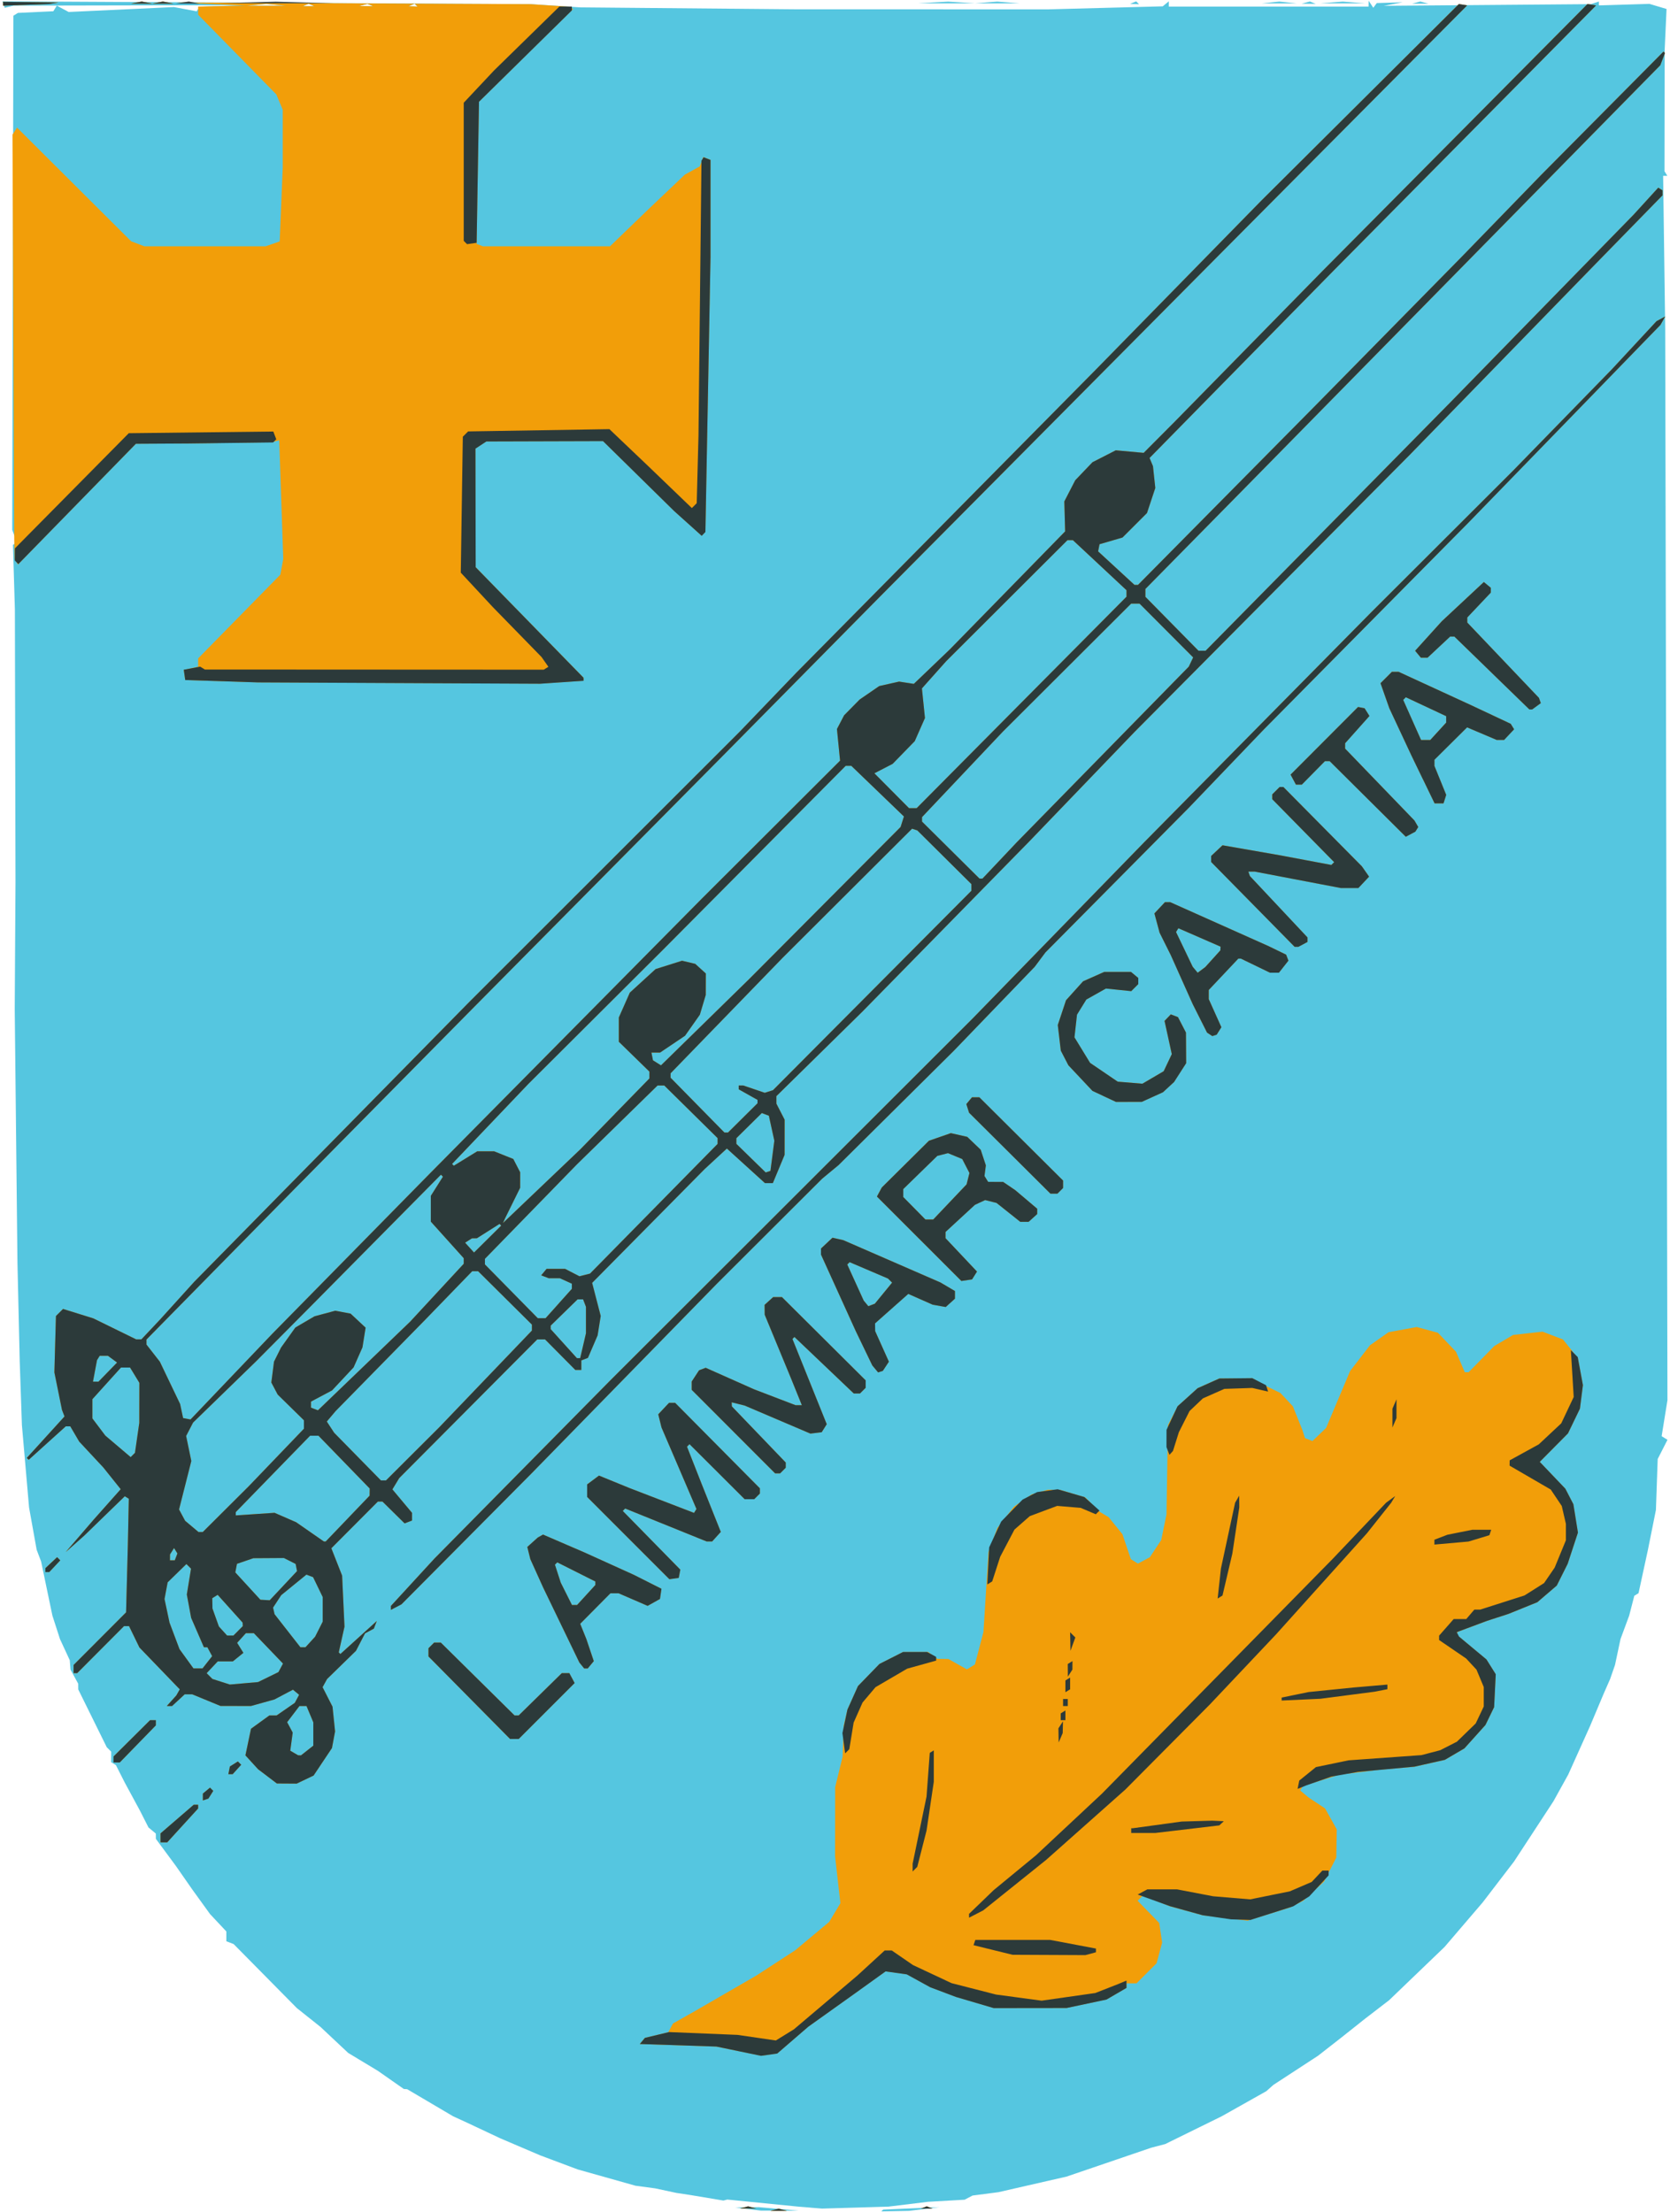
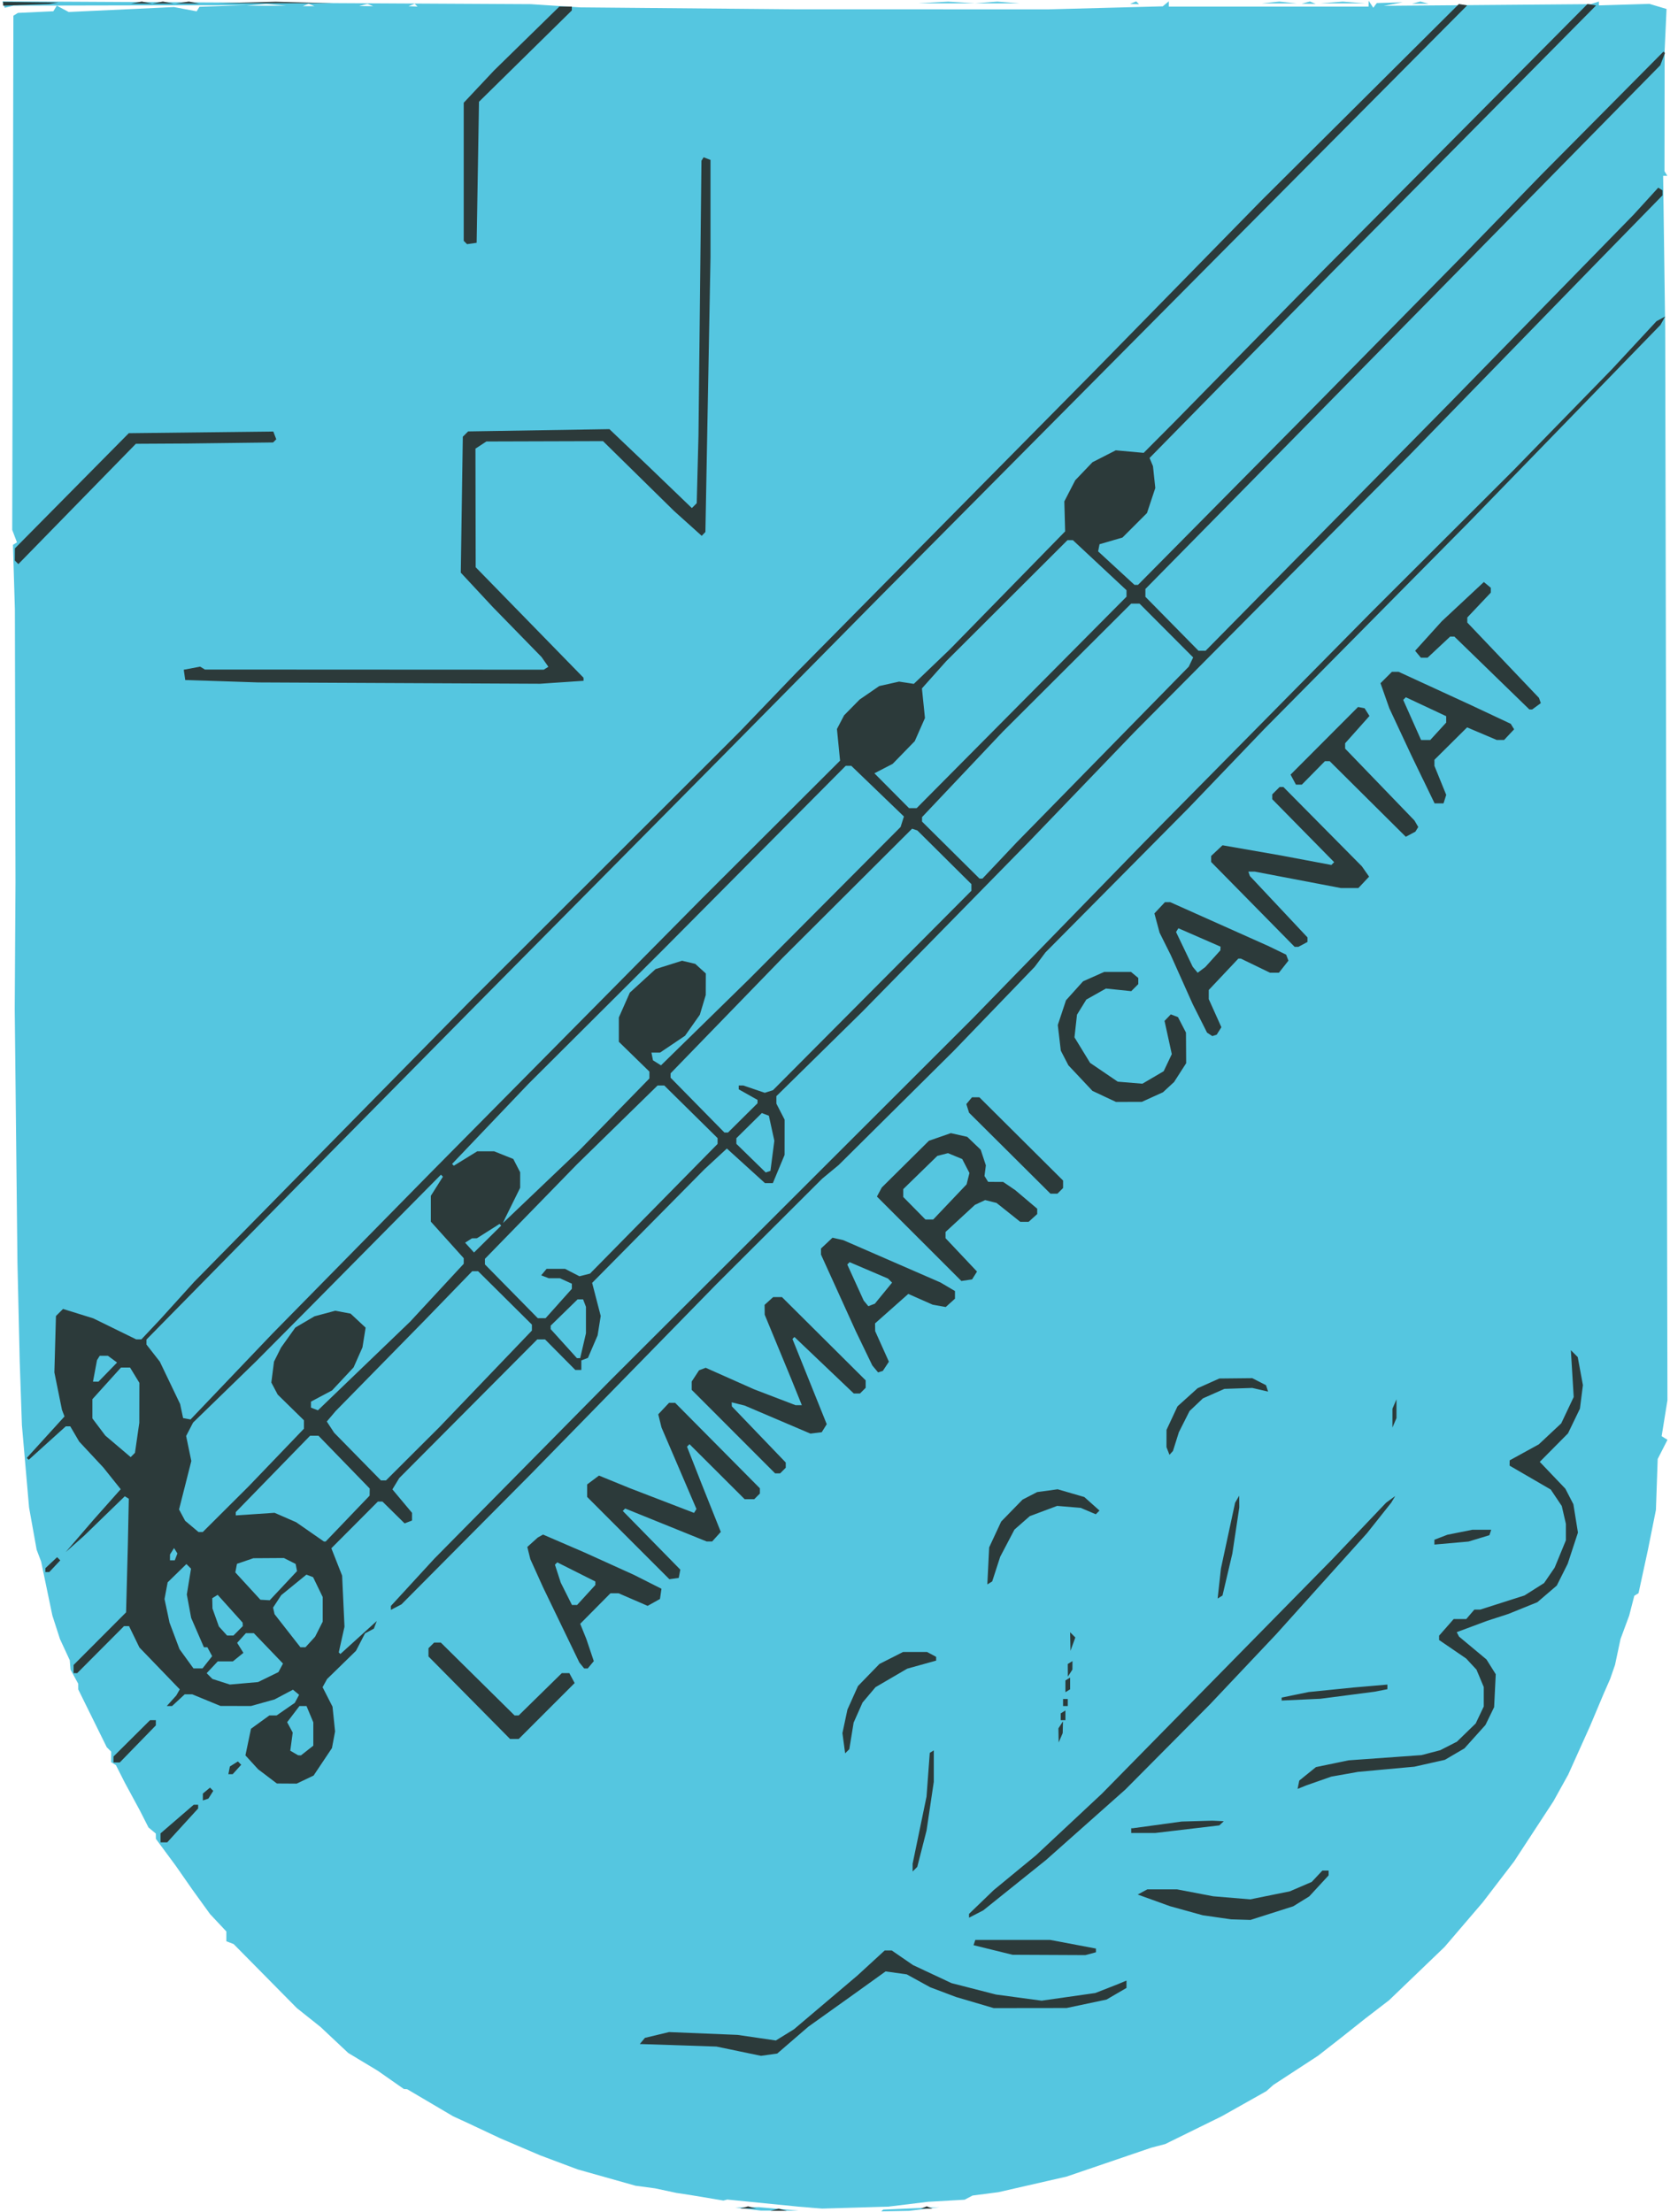
<svg xmlns="http://www.w3.org/2000/svg" xmlns:ns1="http://www.inkscape.org/namespaces/inkscape" xmlns:ns2="http://sodipodi.sourceforge.net/DTD/sodipodi-0.dtd" width="188mm" height="249mm" viewBox="0 0 188 249" version="1.1" id="svg8" ns1:version="1.0.1 (3bc2e813f5, 2020-09-07)" ns2:docname="Lammari Cantat.svg">
  <defs id="defs2" />
  <ns2:namedview id="base" pagecolor="#ffffff" bordercolor="#666666" borderopacity="1.0" ns1:pageopacity="0.0" ns1:pageshadow="2" ns1:zoom="0.82" ns1:cx="400" ns1:cy="560" ns1:document-units="mm" ns1:current-layer="g879" ns1:document-rotation="0" showgrid="false" ns1:window-width="1920" ns1:window-height="1137" ns1:window-x="-8" ns1:window-y="535" ns1:window-maximized="1" />
  <g ns1:label="Ebene 1" ns1:groupmode="layer" id="layer1">
    <g id="g879" transform="translate(5.217,-3.712)">
      <g id="g896" transform="translate(-15.53,-19.133)">
        <path style="fill:#55c6e0;stroke-width:0.265" d="m 94.532,271.5 -1.455,-0.178 1.323,-0.017 1.323,-0.017 2.249,0.197 2.249,0.197 -2.117,-0.002 -2.117,-0.002 z m 15.103,0.164 0.11,-0.101 3.175,-0.138 3.175,-0.138 -1.72,0.208 -1.72,0.208 -1.565,0.031 -1.565,0.031 z m -8.092,-0.327 -1.323,-0.105 -4.017,-0.401 -4.017,-0.401 -0.217,0.057 -0.217,0.057 -1.852,-0.31 -1.852,-0.31 -0.794,-0.12 -0.794,-0.12 -1.191,-0.255 -1.191,-0.255 -1.108,-0.149 -1.108,-0.149 -3.257,-0.918 -3.257,-0.918 -2.117,-0.794 -2.117,-0.794 -2.249,-0.961 -2.249,-0.961 -1.984,-0.933 -1.984,-0.933 -0.661,-0.302 -0.661,-0.302 -2.586,-1.525 -2.586,-1.525 -0.192,-0.014 -0.192,-0.014 -1.455,-1.018 -1.455,-1.018 -1.674,-1.009 -1.674,-1.009 -1.56,-1.465 -1.56,-1.465 -1.329,-1.058 -1.329,-1.058 -3.56,-3.605 -3.56,-3.605 -0.41,-0.157 -0.41,-0.157 v -0.553 -0.553 l -0.917,-0.977 -0.917,-0.977 -1.001,-1.386 -1.001,-1.386 -0.926,-1.329 -0.926,-1.329 -1.122,-1.519 -1.122,-1.519 -0.003,-0.298 -0.003,-0.298 -0.413,-0.343 -0.413,-0.343 -0.481,-0.947 -0.481,-0.947 -0.859,-1.587 -0.859,-1.587 -0.494,-0.975 -0.494,-0.975 -0.267,-0.165 -0.267,-0.165 v -0.593 -0.593 l -0.249,-0.251 -0.249,-0.251 -1.603,-3.25 -1.603,-3.25 -0.002,-0.321 -0.002,-0.321 -0.434,-0.794 -0.434,-0.794 -0.042,-0.529 -0.042,-0.529 -0.551,-1.191 -0.551,-1.191 -0.427,-1.323 -0.427,-1.323 -0.635,-3.043 -0.635,-3.043 -0.251,-0.661 -0.251,-0.661 -0.427,-2.381 -0.427,-2.381 -0.402,-4.63 -0.402,-4.63 -0.123,-3.572 -0.123,-3.572 -0.128,-5.556 -0.128,-5.556 -0.153,-14.287 -0.153,-14.287 0.043,-7.144 0.043,-7.144 -0.034,-15.346 -0.034,-15.346 -0.109,-3.64 -0.109,-3.64 0.226,-0.14 0.226,-0.14 -0.267,-0.703 -0.267,-0.703 0.066,-28.938 0.066,-28.938 0.255,-0.158 0.255,-0.158 1.993,-0.093 1.993,-0.093 0.195,-0.316 0.195,-0.316 0.667,0.357 0.667,0.357 5.928,-0.276 5.928,-0.276 1.277,0.239 1.277,0.239 0.158,-0.256 0.158,-0.256 2.637,-0.09 2.637,-0.09 -13.097,0.026 -13.097,0.026 -0.501,0.119 -0.501,0.119 -0.127,-0.361 -0.127,-0.361 29.732,0.159 29.732,0.159 2.778,0.18 2.778,0.18 12.039,0.108 12.039,0.108 14.287,0.004 14.287,0.004 6.473,-0.17 6.473,-0.17 0.34,-0.282 0.34,-0.282 v 0.297 0.297 h 11.245 11.245 l 0.004,-0.331 0.004,-0.331 0.261,0.397 0.261,0.397 0.198,-0.265 0.198,-0.265 1.455,-0.043 1.455,-0.043 -1.058,0.198 -1.058,0.198 11.642,-0.094 11.642,-0.094 0.463,-0.145 0.463,-0.145 -5.3e-4,0.216 -5.8e-4,0.216 2.845,-0.086 2.845,-0.086 0.963,0.287 0.963,0.287 -0.106,2.313 -0.106,2.313 -0.009,6.819 -0.009,6.819 0.16,0.259 0.16,0.259 h -0.237 -0.237 l 0.117,8.665 0.117,8.665 0.126,60.244 0.126,60.244 -0.327,2.025 -0.327,2.025 0.329,0.203 0.329,0.203 -0.551,1.08 -0.551,1.08 -0.1,2.868 -0.1,2.868 -0.449,2.24 -0.449,2.24 -0.529,2.443 -0.529,2.443 -0.239,0.148 -0.239,0.148 -0.287,1.113 -0.287,1.113 -0.489,1.323 -0.489,1.323 -0.309,1.455 -0.309,1.455 -0.276,0.794 -0.276,0.794 -0.369,0.841 -0.369,0.841 -0.76,1.805 -0.76,1.805 -1.227,2.727 -1.227,2.727 -0.834,1.506 -0.834,1.506 -2.213,3.383 -2.213,3.383 -1.766,2.305 -1.766,2.305 -2.152,2.514 -2.152,2.514 -3.114,2.991 -3.114,2.991 -1.358,1.045 -1.358,1.045 -1.323,1.051 -1.323,1.051 -1.323,1.033 -1.323,1.033 -2.514,1.641 -2.514,1.641 -0.397,0.353 -0.397,0.353 -2.514,1.414 -2.514,1.414 -3.175,1.561 -3.175,1.561 -0.794,0.209 -0.794,0.209 -4.763,1.624 -4.763,1.624 -3.836,0.877 -3.836,0.877 -1.455,0.189 -1.455,0.189 -0.446,0.234 -0.446,0.234 -2.067,0.119 -2.067,0.119 -2.224,0.271 -2.224,0.271 -3.729,0.11 -3.729,0.11 -1.323,-0.105 z M 41.417,23.392 l -1.124,-0.101 -1.124,0.101 -1.124,0.101 h 2.249 2.249 z m 3.969,0.018 -0.331,-0.133 -0.331,0.133 -0.331,0.133 h 0.661 0.661 z m 6.62,0.002 -0.326,-0.132 -0.468,0.122 -0.468,0.122 0.794,0.01 0.794,0.01 z m 5.149,0.014 -0.16,-0.16 -0.347,0.139 -0.347,0.139 0.507,0.021 0.507,0.021 -0.16,-0.16 z m 58.224,-0.301 1.664,-0.094 1.511,0.095 1.511,0.095 -3.175,-9.51e-4 -3.175,-9.51e-4 z m 5.943,0.002 1.257,-0.099 1.257,0.099 1.257,0.099 h -2.514 -2.514 z m 16.553,0.014 0.347,-0.139 0.16,0.16 0.16,0.16 -0.507,-0.021 -0.507,-0.021 0.347,-0.139 z m 15.462,-0.012 0.992,-0.104 0.992,0.104 0.992,0.104 h -1.984 -1.984 z m 3.974,0.009 0.468,-0.122 0.326,0.132 0.326,0.132 -0.794,-0.01 -0.794,-0.01 z m 2.905,-0.011 1.257,-0.099 1.257,0.099 1.257,0.099 h -2.514 -2.514 z m 9.525,0.012 0.463,-0.121 0.463,0.121 0.463,0.121 h -0.926 -0.926 z" id="path885" />
-         <path style="fill:#f29e09;stroke-width:0.265" d="m 97.508,271.582 0.463,-0.121 0.463,0.121 0.463,0.121 H 97.971 97.045 Z m -3.44,-0.265 0.463,-0.121 0.463,0.121 0.463,0.121 h -0.926 -0.926 z m 20.241,0.007 0.331,-0.133 0.331,0.133 0.331,0.133 h -0.661 -0.661 z m -20.836,-17.593 -2.514,-0.521 -4.309,-0.143 -4.309,-0.143 0.287,-0.346 0.287,-0.346 1.315,-0.316 1.315,-0.316 0.264,-0.493 0.264,-0.493 1.252,-0.708 1.252,-0.708 3.44,-1.99 3.44,-1.99 2.183,-1.42 2.183,-1.42 1.918,-1.6 1.918,-1.6 0.631,-1.052 0.631,-1.052 -0.3,-2.64 -0.3,-2.64 0.005,-3.893 0.006,-3.893 0.42,-1.72 0.42,-1.72 0.057,-1.72 0.057,-1.72 0.213,-0.926 0.213,-0.926 0.593,-1.323 0.593,-1.323 1.208,-1.244 1.208,-1.244 1.331,-0.674 1.331,-0.675 h 1.413 1.413 l 0.514,0.388 0.514,0.388 0.625,0.008 0.625,0.008 1.042,0.585 1.042,0.585 0.45,-0.279 0.45,-0.279 0.481,-1.828 0.481,-1.828 0.281,-4.498 0.281,-4.498 0.5,-1.352 0.5,-1.352 0.937,-1.202 0.937,-1.202 0.999,-0.692 0.999,-0.692 0.901,-0.258 0.901,-0.258 h 0.681 0.681 l 1.423,0.423 1.423,0.423 0.848,0.834 0.848,0.834 0.477,0.286 0.477,0.286 0.776,0.959 0.776,0.959 0.474,1.401 0.474,1.401 0.398,0.252 0.398,0.252 0.67,-0.359 0.67,-0.359 0.641,-0.969 0.641,-0.969 0.296,-1.439 0.296,-1.439 0.082,-5.027 0.082,-5.027 0.558,-1.076 0.558,-1.076 1.111,-1.004 1.111,-1.004 1.223,-0.546 1.223,-0.546 1.852,-0.019 1.852,-0.019 0.794,0.453 0.794,0.453 0.794,0.385 0.794,0.385 0.7,0.749 0.7,0.749 0.531,1.323 0.531,1.323 0.152,0.469 0.152,0.469 0.419,0.161 0.419,0.161 0.768,-0.736 0.768,-0.736 1.35,-3.201 1.35,-3.201 1.119,-1.451 1.119,-1.451 1.047,-0.736 1.047,-0.736 1.587,-0.292 1.587,-0.292 1.191,0.323 1.191,0.323 1.018,1.069 1.018,1.069 0.494,1.152 0.494,1.152 h 0.217 0.217 l 1.446,-1.475 1.446,-1.475 1.058,-0.624 1.058,-0.624 1.657,-0.184 1.657,-0.184 1.149,0.439 1.149,0.439 0.84,1.046 0.84,1.046 0.282,1.526 0.282,1.526 -0.168,1.324 -0.168,1.324 -0.672,1.392 -0.672,1.392 -1.589,1.603 -1.589,1.603 1.44,1.51 1.44,1.51 0.452,0.874 0.452,0.874 0.257,1.597 0.257,1.597 -0.577,1.754 -0.577,1.754 -0.614,1.227 -0.614,1.227 -1.094,0.937 -1.094,0.937 -1.628,0.659 -1.628,0.659 -1.191,0.386 -1.191,0.386 -1.683,0.628 -1.683,0.628 -0.037,0.155 -0.037,0.155 1.673,1.393 1.673,1.393 0.523,0.834 0.523,0.834 -0.091,1.852 -0.091,1.852 -0.487,1.003 -0.487,1.003 -1.186,1.319 -1.186,1.319 -1.1,0.644 -1.1,0.644 -1.714,0.385 -1.714,0.385 -1.984,0.17 -1.984,0.17 -2.249,0.278 -2.249,0.278 -2.04,0.64 -2.04,0.64 -0.154,0.249 -0.154,0.249 0.474,0.395 0.474,0.395 0.926,0.614 0.926,0.614 0.658,1.18 0.658,1.18 -0.026,1.587 -0.026,1.587 -0.692,1.35 -0.692,1.35 -1.166,1.075 -1.166,1.075 -0.758,0.387 -0.758,0.387 -2.374,0.736 -2.374,0.736 -2.521,-0.299 -2.521,-0.299 -1.852,-0.507 -1.852,-0.507 -1.533,-0.601 -1.533,-0.601 -0.288,0.288 -0.288,0.288 1.216,1.251 1.216,1.251 0.165,1.101 0.165,1.101 -0.314,1.167 -0.314,1.167 -1.129,1.129 -1.129,1.129 h -0.564 -0.564 v 0.253 0.253 l -1.124,0.655 -1.124,0.655 -2.249,0.476 -2.249,0.476 -4.101,0.005 -4.101,0.005 -2.117,-0.624 -2.117,-0.624 -1.455,-0.548 -1.455,-0.548 -1.323,-0.727 -1.323,-0.727 -1.191,-0.166 -1.191,-0.166 -1.768,1.27 -1.768,1.27 -2.58,1.841 -2.58,1.841 -1.751,1.511 -1.751,1.511 -0.912,0.129 -0.912,0.129 -2.514,-0.521 z m -65.088,-24.012 v -0.506 l 1.867,-1.611 1.867,-1.611 h 0.25 0.25 v 0.209 0.209 l -1.741,1.908 -1.741,1.908 h -0.375 -0.375 z m 4.763,-4.599 v -0.387 l 0.403,-0.335 0.403,-0.335 0.183,0.183 0.183,0.183 -0.274,0.435 -0.274,0.435 -0.312,0.104 -0.312,0.104 z m 7.276,-2.325 -1.058,-0.8 -0.713,-0.781 -0.713,-0.781 0.314,-1.499 0.314,-1.499 1.034,-0.749 1.034,-0.749 h 0.409 0.409 l 1.022,-0.708 1.022,-0.708 0.243,-0.454 0.243,-0.454 -0.346,-0.287 -0.346,-0.287 -1.038,0.549 -1.038,0.549 -1.323,0.369 -1.323,0.369 -1.72,-0.003 -1.72,-0.003 -1.587,-0.654 -1.587,-0.654 -0.424,-0.001 -0.424,-0.001 -0.714,0.661 -0.714,0.661 h -0.297 -0.297 l 0.536,-0.595 0.536,-0.595 0.196,-0.345 0.196,-0.345 -2.271,-2.356 -2.271,-2.356 -0.584,-1.202 -0.584,-1.202 h -0.283 -0.283 l -2.636,2.646 -2.636,2.646 H 18.8 18.596 v -0.459 -0.459 l 2.955,-2.963 2.955,-2.963 0.1,-3.788 0.1,-3.788 0.054,-2.605 0.054,-2.605 -0.226,-0.14 -0.226,-0.14 -2.287,2.22 -2.287,2.22 -1.039,0.921 -1.039,0.921 1.569,-1.82 1.569,-1.82 1.527,-1.718 1.527,-1.718 -0.98,-1.224 -0.98,-1.224 -1.356,-1.455 -1.356,-1.455 -0.504,-0.86 -0.504,-0.86 H 17.968 17.719 l -2.087,1.884 -2.087,1.884 -0.107,-0.107 -0.107,-0.107 2.122,-2.333 2.122,-2.333 -0.143,-0.372 -0.143,-0.372 -0.427,-2.107 -0.427,-2.107 0.088,-3.174 0.088,-3.174 0.399,-0.398 0.399,-0.398 1.704,0.53 1.704,0.53 2.413,1.182 2.413,1.182 h 0.294 0.294 l 1.058,-1.124 1.058,-1.124 1.917,-2.117 1.917,-2.117 15.475,-15.743 15.475,-15.743 15.225,-15.214 15.225,-15.214 3.175,-3.307 3.175,-3.307 16.865,-17.066 16.865,-17.066 9.328,-9.525 9.328,-9.525 11.115,-11.058 11.115,-11.058 0.466,0.077 0.466,0.077 -13.94,14.023 -13.94,14.023 -19.174,19.315 -19.174,19.315 -8.752,8.864 -8.752,8.864 -14.147,14.287 -14.147,14.287 -10.058,10.188 -10.058,10.188 -8.268,8.41 -8.268,8.41 v 0.282 0.282 l 0.753,0.964 0.753,0.964 1.141,2.381 1.141,2.381 0.168,0.792 0.168,0.792 0.418,0.08 0.418,0.08 4.599,-4.821 4.599,-4.821 8.864,-9.015 8.864,-9.015 15.317,-15.479 15.317,-15.479 7.781,-7.765 7.781,-7.765 -0.176,-1.781 -0.176,-1.781 0.404,-0.772 0.404,-0.772 0.874,-0.887 0.874,-0.887 1.102,-0.758 1.102,-0.758 1.118,-0.251 1.118,-0.251 0.83,0.127 0.83,0.127 2.02,-1.934 2.02,-1.934 6.497,-6.648 6.497,-6.648 -0.046,-1.686 -0.046,-1.686 0.614,-1.191 0.614,-1.191 0.97,-1.015 0.97,-1.015 1.311,-0.67 1.311,-0.67 1.572,0.143 1.572,0.143 1.756,-1.764 1.756,-1.764 8.303,-8.467 8.303,-8.467 14.922,-15.031 14.922,-15.031 0.482,0.082 0.482,0.082 -14.799,14.949 -14.799,14.949 -10.333,10.519 -10.333,10.519 0.192,0.461 0.192,0.461 0.131,1.228 0.131,1.228 -0.468,1.41 -0.468,1.41 -1.379,1.379 -1.379,1.379 -1.292,0.377 -1.292,0.377 -0.079,0.402 -0.079,0.402 2.047,1.886 2.047,1.886 h 0.196 0.196 l 10.013,-10.12 10.013,-10.12 8.197,-8.334 8.197,-8.334 4.494,-4.63 4.494,-4.63 6.875,-6.931 6.875,-6.931 0.082,0.082 0.082,0.082 -0.261,0.687 -0.261,0.687 -23.35,23.757 -23.35,23.757 -5.633,5.719 -5.633,5.719 v 0.44 0.44 l 2.988,3.036 2.988,3.036 h 0.402 0.402 l 13.753,-13.957 13.753,-13.957 10.335,-10.583 10.335,-10.583 1.388,-1.521 1.388,-1.521 0.238,0.147 0.238,0.147 v 0.287 0.287 l -3.773,3.864 -3.773,3.864 -10.43,10.716 -10.43,10.716 -15.504,15.61 -15.504,15.61 -5.946,6.183 -5.946,6.183 -9.376,9.56 -9.376,9.56 -4.846,4.763 -4.846,4.763 7.94e-4,0.422 7.93e-4,0.422 0.463,0.901 0.463,0.901 -0.002,1.984 -0.002,1.984 -0.661,1.587 -0.661,1.587 h -0.444 -0.444 l -2.144,-1.946 -2.144,-1.946 -1.246,1.152 -1.247,1.152 -6.337,6.409 -6.337,6.409 0.483,1.862 0.483,1.862 -0.175,1.094 -0.175,1.094 -0.544,1.265 -0.544,1.265 -0.372,0.143 -0.372,0.143 v 0.537 0.537 h -0.338 -0.338 l -1.705,-1.72 -1.705,-1.72 H 71.229 70.797 l -7.769,7.805 -7.769,7.805 -0.386,0.636 -0.386,0.636 1.104,1.319 1.104,1.319 v 0.435 0.435 l -0.417,0.16 -0.417,0.16 -1.245,-1.227 -1.245,-1.227 h -0.26 -0.26 l -2.618,2.628 -2.618,2.628 0.606,1.539 0.606,1.539 0.134,2.875 0.134,2.875 -0.323,1.445 -0.323,1.445 0.092,0.092 0.092,0.092 2.049,-1.858 2.049,-1.858 -0.165,0.43 -0.165,0.43 -0.497,0.266 -0.497,0.266 -0.509,0.983 -0.509,0.983 -1.627,1.587 -1.627,1.587 -0.253,0.459 -0.253,0.459 0.559,1.096 0.559,1.096 0.144,1.395 0.144,1.395 -0.175,0.935 -0.175,0.935 -1.034,1.548 -1.034,1.548 -0.951,0.453 -0.951,0.453 -1.116,-0.007 -1.116,-0.007 -1.058,-0.8 z m 4.462,-2.908 0.697,-0.548 v -1.312 -1.312 l -0.383,-0.918 -0.383,-0.918 h -0.397 -0.397 l -0.693,0.909 -0.693,0.909 0.313,0.584 0.313,0.584 -0.137,1.021 -0.137,1.021 0.438,0.256 0.438,0.256 0.163,0.008 0.163,0.008 0.697,-0.548 z m -4.375,-8.266 1.146,-0.562 0.257,-0.48 0.257,-0.48 -1.643,-1.711 -1.643,-1.711 h -0.446 -0.446 l -0.492,0.544 -0.492,0.544 0.352,0.564 0.352,0.564 -0.592,0.479 -0.592,0.479 h -0.851 -0.851 l -0.625,0.665 -0.625,0.665 0.325,0.325 0.325,0.325 0.981,0.314 0.981,0.314 1.587,-0.139 1.587,-0.139 z m -6.86,-1.665 0.543,-0.69 -0.268,-0.501 -0.268,-0.501 h -0.196 -0.196 l -0.718,-1.654 -0.718,-1.654 -0.244,-1.315 -0.244,-1.315 0.237,-1.455 0.237,-1.455 -0.26,-0.26 -0.26,-0.26 -1.056,1.031 -1.056,1.031 -0.176,0.938 -0.176,0.938 0.281,1.326 0.281,1.326 0.562,1.494 0.562,1.494 0.787,1.086 0.787,1.086 h 0.508 0.508 z m 11.59,-2.287 0.544,-0.595 0.428,-0.847 0.428,-0.847 v -1.385 -1.385 l -0.541,-1.118 -0.541,-1.118 -0.375,-0.144 -0.375,-0.144 -1.42,1.157 -1.42,1.157 -0.458,0.699 -0.458,0.699 0.083,0.37 0.083,0.37 1.455,1.861 1.455,1.861 0.285,0.002 0.285,0.002 0.544,-0.595 z m -8.125,-1.257 0.529,-0.529 -0.01,-0.198 -0.01,-0.198 -1.404,-1.562 -1.404,-1.562 -0.305,0.189 -0.305,0.189 0.012,0.58 0.012,0.58 0.36,1.01 0.36,1.01 0.463,0.512 0.463,0.512 h 0.356 0.356 l 0.529,-0.529 z m 5.097,-5.08 1.536,-1.64 -0.078,-0.404 -0.078,-0.404 -0.659,-0.333 -0.659,-0.333 -1.72,0.011 -1.72,0.011 -0.923,0.316 -0.923,0.316 -0.093,0.483 -0.093,0.483 1.412,1.538 1.412,1.538 0.523,0.03 0.523,0.03 z m -12.076,-3.242 0.147,-0.384 -0.189,-0.305 -0.189,-0.305 -0.227,0.359 -0.227,0.359 -0.004,0.331 -0.004,0.331 h 0.273 0.273 z m 19.311,-4.312 2.473,-2.58 0.006,-0.401 0.006,-0.401 -2.885,-2.972 -2.885,-2.972 h -0.471 -0.471 l -4.184,4.299 -4.184,4.299 -2.32e-4,0.186 -2.33e-4,0.186 2.183,-0.147 2.183,-0.147 1.214,0.529 1.214,0.529 1.564,1.086 1.564,1.086 0.101,2.7e-4 0.101,2.6e-4 2.473,-2.58 z m -13.725,-1.058 2.59,-2.58 3.106,-3.237 3.106,-3.237 v -0.476 -0.476 l -1.476,-1.446 -1.476,-1.446 -0.358,-0.679 -0.358,-0.679 0.15,-1.174 0.15,-1.174 0.397,-0.794 0.397,-0.794 0.804,-1.126 0.804,-1.126 1.078,-0.632 1.078,-0.632 1.167,-0.314 1.167,-0.314 0.865,0.162 0.865,0.162 0.846,0.79 0.846,0.79 -0.177,1.109 -0.177,1.109 -0.499,1.127 -0.499,1.127 -1.213,1.297 -1.213,1.297 -1.187,0.63 -1.187,0.63 v 0.339 0.339 l 0.392,0.15 0.392,0.15 5.188,-4.987 5.188,-4.987 3.019,-3.26 3.019,-3.26 v -0.313 -0.313 l -1.852,-2.059 -1.852,-2.059 v -1.451 -1.451 l 0.681,-1.078 0.681,-1.078 -0.112,-0.112 -0.112,-0.112 -7.249,7.326 -7.249,7.326 -3.175,3.196 -3.175,3.196 -3.528,3.429 -3.528,3.429 -0.39,0.754 -0.39,0.754 0.292,1.408 0.292,1.408 -0.691,2.727 -0.691,2.727 0.341,0.636 0.341,0.636 0.756,0.636 0.756,0.636 h 0.237 0.237 z m 21.029,-6.218 2.987,-2.977 5.226,-5.455 5.226,-5.455 v -0.335 -0.335 l -3.029,-3.006 -3.029,-3.006 h -0.33 -0.33 l -2.627,2.712 -2.627,2.712 -5.061,5.159 -5.061,5.159 -0.498,0.589 -0.498,0.589 0.413,0.631 0.413,0.631 2.633,2.683 2.633,2.683 h 0.286 0.286 z m -31.003,-1.813 0.245,-1.692 0.004,-2.249 0.004,-2.249 -0.524,-0.86 -0.524,-0.86 h -0.512 -0.512 l -1.609,1.782 -1.609,1.782 v 1.081 1.081 l 0.728,0.966 0.728,0.966 1.428,1.212 1.428,1.212 0.241,-0.241 0.241,-0.241 z m -3.304,-7.398 1.046,-1.076 -0.514,-0.379 -0.514,-0.379 h -0.463 -0.463 l -0.153,0.247 -0.153,0.247 -0.226,1.208 -0.226,1.208 h 0.309 0.309 z m 53.506,-2.967 0.325,-1.397 v -1.492 -1.492 l -0.161,-0.419 -0.161,-0.419 h -0.31 -0.31 l -1.514,1.478 -1.514,1.478 v 0.197 0.197 l 1.477,1.633 1.477,1.633 h 0.182 0.182 z m -2.744,-4.753 1.481,-1.652 v -0.29 -0.29 l -0.674,-0.307 -0.674,-0.307 h -0.627 -0.627 l -0.425,-0.163 -0.425,-0.163 0.304,-0.366 0.304,-0.366 h 1.039 1.039 l 0.809,0.418 0.809,0.418 0.595,-0.149 0.595,-0.149 7.182,-7.3 7.182,-7.3 v -0.326 -0.326 L 88.09,147.991 85.088,145.029 h -0.375 -0.375 l -4.532,4.432 -4.532,4.432 -5.187,5.324 -5.187,5.324 v 0.314 0.314 l 2.977,3.028 2.977,3.028 0.437,-7.9e-4 0.437,-7.9e-4 1.481,-1.652 z m -6.565,-8.864 -0.095,-0.095 -1.273,0.807 -1.273,0.807 -0.279,0.004 -0.279,0.004 -0.386,0.244 -0.386,0.244 0.502,0.554 0.502,0.554 1.531,-1.515 1.531,-1.515 -0.095,-0.095 z m 12.886,-12.483 3.891,-3.987 v -0.385 -0.385 l -1.72,-1.678 -1.72,-1.678 v -1.37 -1.37 l 0.618,-1.397 0.618,-1.397 1.451,-1.326 1.451,-1.326 1.488,-0.469 1.488,-0.469 0.743,0.176 0.743,0.176 0.595,0.541 0.595,0.541 -0.004,1.211 -0.004,1.211 -0.332,1.111 -0.332,1.111 -0.834,1.184 -0.834,1.184 -1.405,0.946 -1.405,0.946 h -0.486 -0.486 l 0.086,0.435 0.086,0.435 0.451,0.284 0.451,0.284 4.973,-4.866 4.973,-4.866 8.514,-8.55 8.514,-8.55 0.187,-0.59 0.187,-0.59 -2.962,-2.851 -2.962,-2.851 -0.316,0.001 -0.316,0.001 -10.317,10.384 -10.317,10.384 -7.542,7.515 -7.542,7.515 -4.296,4.506 -4.296,4.506 0.099,0.099 0.099,0.099 1.315,-0.809 1.315,-0.809 h 0.958 0.958 l 1.074,0.43 1.074,0.43 0.387,0.748 0.387,0.748 -2.09e-4,0.873 -2.09e-4,0.873 -0.849,1.72 -0.849,1.72 -0.119,0.265 -0.119,0.265 4.353,-4.148 4.353,-4.148 3.891,-3.987 z m 17.736,4.721 0.219,-1.698 -0.308,-1.406 -0.308,-1.406 -0.395,-0.152 -0.395,-0.152 -1.434,1.416 -1.434,1.416 v 0.317 0.317 l 1.651,1.611 1.651,1.611 0.267,-0.089 0.267,-0.089 z m -3.335,-4.27 1.661,-1.646 v -0.189 -0.189 l -1.058,-0.595 -1.058,-0.595 v -0.216 -0.216 h 0.255 0.255 l 1.211,0.411 1.211,0.411 0.461,-0.146 0.461,-0.146 11.17,-11.225 11.17,-11.225 v -0.373 -0.373 l -3.042,-3.02 -3.042,-3.02 -0.297,-0.099 -0.297,-0.099 -7.264,7.243 -7.264,7.243 -6.33,6.526 -6.33,6.526 v 0.245 0.245 l 3.03,3.084 3.03,3.084 h 0.204 0.204 z m 28.917,-28.98 1.937,-2.051 9.679,-9.882 9.679,-9.882 0.245,-0.518 0.245,-0.518 -3.019,-3.028 -3.019,-3.028 h -0.47 -0.47 l -7.227,7.21 -7.227,7.21 -4.544,4.805 -4.544,4.805 v 0.253 0.253 l 3.237,3.21 3.237,3.21 h 0.162 0.162 z m 2.47,-17.786 11.813,-11.899 v -0.364 -0.364 l -3.018,-2.818 -3.018,-2.818 h -0.305 -0.305 l -6.828,6.813 -6.828,6.813 -1.365,1.531 -1.365,1.531 0.171,1.666 0.171,1.666 -0.574,1.301 -0.573,1.301 -1.244,1.278 -1.244,1.278 -1.028,0.532 -1.028,0.532 1.948,1.961 1.948,1.961 h 0.431 0.431 z m -89.211,120.209 0.086,-0.435 0.45,-0.284 0.45,-0.284 0.187,0.187 0.187,0.187 -0.48,0.531 -0.48,0.531 H 36.263 36.02 Z m -13.011,-1.225 v -0.337 l 2.056,-2.044 2.056,-2.044 h 0.325 0.325 v 0.295 0.295 l -2.03,2.086 -2.03,2.086 h -0.351 -0.351 z m 40.045,-6.952 -4.591,-4.643 v -0.463 -0.463 l 0.318,-0.318 0.318,-0.318 h 0.376 0.376 l 4.152,4.101 4.152,4.101 h 0.231 0.231 l 2.428,-2.381 2.428,-2.381 h 0.423 0.423 l 0.299,0.558 0.299,0.558 -3.146,3.146 -3.146,3.146 h -0.49 -0.49 z m 12.666,-3.625 -0.27,-0.331 -2.044,-4.233 -2.044,-4.233 -0.717,-1.587 -0.717,-1.587 -0.17,-0.686 -0.17,-0.686 0.59,-0.531 0.59,-0.531 0.296,-0.166 0.296,-0.166 2.349,1.014 2.349,1.014 2.767,1.254 2.767,1.254 1.549,0.782 1.549,0.782 -0.083,0.574 -0.083,0.574 -0.695,0.389 -0.695,0.389 -1.638,-0.71 -1.638,-0.71 H 79.492 79.038 l -1.704,1.719 -1.704,1.719 0.347,0.86 0.347,0.86 0.418,1.241 0.418,1.241 -0.342,0.413 -0.342,0.413 h -0.2 -0.2 z m 0.501,-7.937 1.028,-1.124 v -0.196 -0.196 l -2.144,-1.078 -2.144,-1.078 -0.131,0.131 -0.131,0.131 0.327,1.01 0.327,1.01 0.63,1.257 0.63,1.257 h 0.291 0.291 z m -21.991,1.454 v -0.218 l 2.447,-2.663 2.447,-2.663 9.898,-10.027 9.898,-10.027 20.399,-20.373 20.399,-20.373 9.655,-9.917 9.655,-9.917 12.805,-12.969 12.805,-12.969 7.965,-7.951 7.965,-7.951 5.556,-5.7 5.556,-5.7 2.514,-2.708 2.514,-2.708 0.489,-0.266 0.489,-0.266 -0.266,0.475 -0.266,0.475 -6.176,6.361 -6.176,6.361 -4.627,4.763 -4.627,4.763 -11.519,11.642 -11.519,11.642 -4.226,4.411 -4.226,4.411 -8.07,8.141 -8.07,8.141 -0.605,0.81 -0.605,0.81 -4.555,4.728 -4.555,4.728 -6.482,6.43 -6.482,6.43 -0.926,0.766 -0.926,0.766 -5.953,5.94 -5.953,5.94 -10.451,10.693 -10.451,10.693 -7.276,7.324 -7.276,7.324 -0.595,0.31 -0.595,0.31 z m 26.723,-7.858 -4.63,-4.633 v -0.704 -0.704 l 0.667,-0.498 0.667,-0.498 1.715,0.701 1.715,0.701 3.636,1.399 3.636,1.399 0.135,-0.219 0.135,-0.219 -1.342,-3.132 -1.342,-3.132 -0.625,-1.455 -0.625,-1.455 -0.183,-0.742 -0.183,-0.742 0.608,-0.647 0.608,-0.647 h 0.342 0.342 l 4.771,4.812 4.771,4.812 v 0.294 0.294 l -0.318,0.318 -0.318,0.318 H 94.681 94.143 l -3.104,-3.096 -3.104,-3.096 -0.141,0.141 -0.141,0.141 0.823,2.095 0.823,2.095 1.079,2.702 1.079,2.702 -0.488,0.539 -0.488,0.539 h -0.307 -0.307 l -4.587,-1.856 -4.587,-1.856 -0.136,0.136 -0.136,0.136 3.239,3.304 3.239,3.304 -0.089,0.466 -0.089,0.466 -0.526,0.073 -0.526,0.073 z m -65.617,3.606 v -0.218 l 0.66,-0.62 0.66,-0.62 0.178,0.178 0.178,0.178 -0.62,0.66 -0.62,0.66 H 15.64 15.421 Z m 77.454,-15.593 -4.694,-4.699 v -0.47 -0.47 l 0.413,-0.63 0.413,-0.63 0.373,-0.143 0.373,-0.143 2.72,1.21 2.72,1.21 2.338,0.896 2.338,0.896 h 0.355 0.355 l -0.615,-1.521 -0.615,-1.521 -1.476,-3.572 -1.476,-3.572 -0.006,-0.554 -0.006,-0.554 0.484,-0.438 0.484,-0.438 h 0.492 0.492 l 4.713,4.687 4.713,4.687 v 0.42 0.42 l -0.318,0.318 -0.318,0.318 h -0.352 -0.352 l -3.339,-3.179 -3.339,-3.179 -0.112,0.112 -0.112,0.112 1.93,4.797 1.93,4.797 -0.283,0.452 -0.283,0.452 -0.636,0.077 -0.636,0.077 -3.703,-1.579 -3.703,-1.579 -0.728,-0.181 -0.728,-0.181 0.009,0.227 0.009,0.227 3.034,3.161 3.034,3.161 v 0.292 0.292 l -0.318,0.318 -0.318,0.318 h -0.281 -0.281 l -4.694,-4.699 z m 15.961,-7.054 -0.327,-0.394 -0.93,-1.93 -0.93,-1.93 -1.958,-4.311 -1.958,-4.311 v -0.339 -0.339 l 0.648,-0.609 0.648,-0.609 0.609,0.138 0.609,0.138 5.466,2.38 5.466,2.38 0.818,0.483 0.818,0.483 v 0.431 0.431 l -0.519,0.469 -0.519,0.469 -0.738,-0.132 -0.738,-0.132 -1.37,-0.606 -1.37,-0.606 -1.871,1.659 -1.871,1.659 0.007,0.436 0.007,0.436 0.772,1.72 0.772,1.72 -0.339,0.515 -0.339,0.515 -0.268,0.089 -0.268,0.089 -0.327,-0.394 z m 0.93,-8.53 0.972,-1.187 -0.232,-0.229 -0.232,-0.229 -2.159,-0.922 -2.159,-0.922 -0.132,0.132 -0.132,0.132 0.925,2.031 0.925,2.031 0.261,0.315 0.261,0.315 0.365,-0.14 0.365,-0.14 z m 4.019,-6.12 -4.754,-4.754 0.273,-0.51 0.273,-0.51 2.655,-2.631 2.654,-2.631 1.233,-0.428 1.233,-0.428 0.923,0.208 0.923,0.208 0.758,0.726 0.758,0.726 0.29,0.879 0.29,0.879 -0.077,0.599 -0.077,0.599 0.206,0.331 0.206,0.331 0.844,0.002 0.844,0.002 0.679,0.461 0.679,0.461 1.239,1.048 1.239,1.048 v 0.3 0.3 l -0.484,0.438 -0.484,0.438 h -0.47 -0.47 l -1.336,-1.064 -1.336,-1.064 -0.64,-0.161 -0.64,-0.161 -0.576,0.269 -0.576,0.269 -1.654,1.526 -1.654,1.526 v 0.35 0.35 l 1.771,1.878 1.771,1.878 -0.277,0.442 -0.277,0.442 -0.603,0.089 -0.603,0.089 -4.754,-4.754 z m 3.461,-4.15 1.879,-1.978 0.16,-0.639 0.16,-0.639 -0.406,-0.785 -0.406,-0.785 -0.801,-0.332 -0.801,-0.332 -0.6,0.154 -0.6,0.154 -1.918,1.869 -1.918,1.869 v 0.445 0.445 l 1.247,1.266 1.247,1.266 h 0.439 0.439 z m 6.738,-5.486 -4.581,-4.554 -0.154,-0.486 -0.154,-0.486 0.319,-0.384 0.319,-0.384 h 0.414 0.414 l 4.713,4.687 4.713,4.687 v 0.42 0.42 l -0.318,0.318 -0.318,0.318 h -0.393 -0.393 z m 10.632,-6.391 -1.323,-0.621 -1.356,-1.442 -1.356,-1.442 -0.425,-0.822 -0.425,-0.822 -0.17,-1.444 -0.17,-1.444 0.463,-1.393 0.463,-1.393 0.959,-1.065 0.959,-1.065 1.191,-0.53 1.191,-0.53 1.507,-10e-4 1.507,-0.001 0.411,0.341 0.411,0.341 v 0.346 0.346 l -0.397,0.397 -0.397,0.397 -1.425,-0.147 -1.425,-0.147 -1.102,0.619 -1.102,0.619 -0.526,0.852 -0.526,0.852 -0.142,1.275 -0.142,1.275 0.879,1.437 0.879,1.437 1.556,1.058 1.556,1.058 1.388,0.115 1.388,0.115 1.198,-0.702 1.198,-0.702 0.457,-0.963 0.457,-0.963 -0.409,-1.871 -0.409,-1.871 0.353,-0.367 0.353,-0.367 0.404,0.155 0.404,0.155 0.449,0.869 0.449,0.869 0.012,1.724 0.012,1.724 -0.68,1.058 -0.68,1.058 -0.627,0.579 -0.627,0.579 -1.191,0.54 -1.191,0.54 -1.455,0.003 -1.455,0.003 -1.323,-0.621 z m 11.874,-6.985 -0.297,-0.194 -0.804,-1.598 -0.804,-1.598 -1.239,-2.767 -1.239,-2.767 -0.628,-1.26 -0.628,-1.26 -0.292,-1.085 -0.292,-1.085 0.593,-0.632 0.593,-0.632 h 0.299 0.299 l 5.542,2.477 5.542,2.477 0.981,0.477 0.981,0.477 0.129,0.337 0.129,0.337 -0.534,0.678 -0.534,0.678 h -0.506 -0.506 l -1.639,-0.794 -1.639,-0.794 h -0.139 -0.139 l -1.666,1.767 -1.666,1.767 v 0.515 0.515 l 0.71,1.581 0.71,1.581 -0.265,0.421 -0.265,0.421 -0.246,0.078 -0.246,0.078 z m 0.353,-8.514 0.85,-0.941 0.01,-0.208 0.01,-0.208 -1.191,-0.52 -1.191,-0.52 -1.183,-0.516 -1.183,-0.516 -0.131,0.212 -0.131,0.212 0.937,1.955 0.937,1.955 0.28,0.337 0.28,0.337 0.428,-0.319 0.428,-0.319 z m 4.512,-6.112 -4.7,-4.775 v -0.339 -0.339 l 0.64,-0.602 0.64,-0.602 3.262,0.569 3.262,0.569 2.865,0.539 2.865,0.539 0.157,-0.157 0.157,-0.157 -3.485,-3.544 -3.485,-3.544 v -0.272 -0.272 l 0.416,-0.416 0.416,-0.416 h 0.21 0.21 l 4.419,4.465 4.419,4.465 0.407,0.581 0.407,0.581 -0.604,0.642 -0.604,0.642 h -0.986 -0.986 l -4.852,-0.926 -4.852,-0.926 h -0.355 -0.355 l 0.088,0.251 0.088,0.251 3.241,3.453 3.241,3.453 v 0.256 0.256 l -0.512,0.274 -0.512,0.274 h -0.212 -0.212 z m 12.925,-11.871 -4.284,-4.256 h -0.264 -0.264 l -1.303,1.323 -1.303,1.323 h -0.331 -0.331 l -0.302,-0.564 -0.302,-0.564 3.798,-3.807 3.798,-3.807 0.369,0.072 0.369,0.072 0.274,0.434 0.274,0.434 -1.37,1.537 -1.37,1.537 v 0.3 0.3 l 3.903,4.047 3.903,4.047 0.213,0.365 0.213,0.365 -0.161,0.261 -0.161,0.261 -0.54,0.289 -0.54,0.289 z m 6.218,-2.206 -1.31,-2.712 -1.238,-2.646 -1.238,-2.646 -0.496,-1.409 -0.496,-1.409 0.642,-0.642 0.642,-0.642 h 0.376 0.376 l 4.068,1.872 4.068,1.872 2.244,1.055 2.244,1.055 0.191,0.31 0.191,0.309 -0.563,0.599 -0.563,0.599 -0.417,7.9e-4 -0.417,7.9e-4 -1.667,-0.708 -1.667,-0.708 -1.838,1.824 -1.838,1.824 v 0.343 0.343 l 0.663,1.632 0.663,1.632 -0.152,0.479 -0.152,0.479 h -0.502 -0.502 l -1.31,-2.712 z m 1.719,-5.41 0.896,-0.978 v -0.362 -0.362 l -2.27,-1.064 -2.27,-1.064 -0.148,0.148 -0.148,0.148 1.005,2.256 1.005,2.256 h 0.518 0.518 z m 6.041,-6.56 -4.22,-4.098 -0.237,-0.003 -0.237,-0.003 -1.273,1.191 -1.273,1.191 h -0.376 -0.376 l -0.324,-0.391 -0.325,-0.391 1.501,-1.66 1.501,-1.66 2.368,-2.21 2.368,-2.21 0.391,0.325 0.391,0.325 v 0.273 0.273 l -1.323,1.399 -1.323,1.399 v 0.285 0.285 l 4.035,4.24 4.035,4.24 0.103,0.296 0.103,0.296 -0.484,0.354 -0.484,0.354 h -0.161 -0.161 l -4.22,-4.098 z m -142.994,0.923 -4.101,-0.132 -0.081,-0.571 -0.081,-0.571 0.809,-0.178 0.809,-0.178 v -0.467 -0.467 l 4.626,-4.712 4.626,-4.712 0.165,-0.882 0.165,-0.882 -0.227,-6.684 -0.227,-6.684 -0.397,0.107 -0.397,0.107 -4.763,0.075 -4.763,0.075 -2.909,0.016 -2.909,0.016 -6.636,6.795 -6.636,6.795 -0.19,-0.308 -0.19,-0.308 -0.021,-1.13 -0.021,-1.13 -0.098,-22.754 -0.098,-22.754 0.256,-0.397 0.256,-0.397 6.425,6.4 6.425,6.4 0.745,0.281 0.745,0.281 h 6.822 6.822 l 0.792,-0.276 0.792,-0.276 0.172,-4.156 0.172,-4.156 8.81e-4,-3.25 8.81e-4,-3.25 -0.363,-0.868 -0.363,-0.868 -4.397,-4.481 -4.397,-4.481 -0.003,-0.463 -0.003,-0.463 2.712,-0.055 2.712,-0.055 -3.969,-0.172 -3.969,-0.172 19.976,0.093 19.976,0.093 2.238,0.146 2.238,0.146 0.139,0.139 0.139,0.139 -5.288,5.207 -5.288,5.207 -0.132,8.001 -0.132,8.001 0.352,0.135 0.352,0.135 h 7.154 7.154 l 2.15,-2.073 2.15,-2.073 2.066,-1.962 2.066,-1.962 0.838,-0.462 0.838,-0.462 0.195,-0.526 0.195,-0.526 0.407,0.156 0.407,0.156 5.29e-4,5.462 5.3e-4,5.462 -0.287,15.478 -0.287,15.478 -0.208,0.217 -0.208,0.217 -1.556,-1.399 -1.556,-1.399 -3.999,-3.931 -3.999,-3.931 -6.564,0.019 -6.564,0.019 -0.616,0.403 -0.616,0.403 0.013,6.675 0.013,6.675 6.069,6.218 6.069,6.218 0.004,0.174 0.004,0.174 -2.447,0.165 -2.447,0.165 -15.875,-0.074 -15.875,-0.074 z m 6.152,-76.129 -1.124,-0.101 -1.124,0.101 -1.124,0.101 h 2.249 2.249 z m 3.969,0.018 -0.331,-0.133 -0.331,0.133 -0.331,0.133 h 0.661 0.661 z m 6.62,0.002 -0.326,-0.132 -0.468,0.122 -0.468,0.122 0.794,0.01 0.794,0.01 z m 5.149,0.014 -0.16,-0.16 -0.347,0.139 -0.347,0.139 0.507,0.021 0.507,0.021 -0.16,-0.16 z M 10.659,23.267 v -0.211 l 3.109,0.036 3.109,0.036 -0.529,0.084 -0.529,0.084 -2.58,0.091 -2.58,0.091 z m 15.015,-0.133 0.595,-0.115 0.595,0.115 0.595,0.115 h -1.191 -1.191 z m 2.381,0 0.595,-0.115 0.595,0.115 0.595,0.115 h -1.191 -1.191 z" id="path883" />
        <path style="fill:#2c3a3a;stroke-width:0.265" d="m 97.508,271.582 0.463,-0.121 0.463,0.121 0.463,0.121 H 97.971 97.045 Z m -3.44,-0.265 0.463,-0.121 0.463,0.121 0.463,0.121 h -0.926 -0.926 z m 20.241,0.007 0.331,-0.133 0.331,0.133 0.331,0.133 h -0.661 -0.661 z m -20.836,-17.593 -2.514,-0.521 -4.309,-0.143 -4.309,-0.143 0.287,-0.346 0.287,-0.346 1.359,-0.326 1.359,-0.326 3.853,0.158 3.853,0.158 2.157,0.315 2.157,0.315 1.018,-0.629 1.018,-0.629 3.572,-3.026 3.572,-3.026 1.536,-1.41 1.536,-1.41 h 0.4 0.4 l 1.192,0.82 1.192,0.82 2.172,1.018 2.172,1.018 2.504,0.642 2.504,0.642 2.566,0.344 2.566,0.344 3.022,-0.43 3.022,-0.43 1.292,-0.507 1.292,-0.507 0.463,-0.194 0.463,-0.194 v 0.414 0.414 l -1.124,0.655 -1.124,0.655 -2.249,0.476 -2.249,0.476 -4.101,0.005 -4.101,0.005 -2.117,-0.624 -2.117,-0.624 -1.455,-0.548 -1.455,-0.548 -1.323,-0.727 -1.323,-0.727 -1.191,-0.166 -1.191,-0.166 -1.768,1.27 -1.768,1.27 -2.58,1.841 -2.58,1.841 -1.751,1.511 -1.751,1.511 -0.912,0.129 -0.912,0.129 -2.514,-0.521 z m 28.63,-11.392 -2.194,-0.539 0.1,-0.298 0.1,-0.298 4.21,2.6e-4 4.21,2.7e-4 2.58,0.487 2.58,0.487 v 0.209 0.209 l -0.595,0.16 -0.595,0.16 -4.101,-0.019 -4.101,-0.019 -2.194,-0.539 z m 25.197,-3.68 -1.603,-0.231 -1.837,-0.509 -1.837,-0.509 -1.817,-0.656 -1.817,-0.656 0.543,-0.291 0.543,-0.291 1.671,5e-5 1.671,4e-5 2.034,0.389 2.034,0.389 2.084,0.174 2.084,0.174 2.232,-0.452 2.232,-0.452 1.231,-0.529 1.231,-0.529 0.601,-0.64 0.601,-0.64 h 0.351 0.351 v 0.27 0.271 l -1.09,1.183 -1.09,1.183 -0.903,0.558 -0.903,0.558 -2.405,0.767 -2.405,0.767 -1.092,-0.033 -1.092,-0.033 z m -27.898,-0.169 v -0.214 l 1.389,-1.339 1.389,-1.339 2.38,-1.959 2.38,-1.959 3.706,-3.464 3.706,-3.464 12.979,-13.204 12.979,-13.204 3.021,-3.175 3.021,-3.175 0.514,-0.376 0.514,-0.376 -0.226,0.376 -0.226,0.376 -1.366,1.72 -1.366,1.72 -5.115,5.689 -5.115,5.689 -3.721,3.939 -3.721,3.939 -4.763,4.795 -4.763,4.795 -4.464,3.965 -4.464,3.965 -3.533,2.834 -3.533,2.834 -0.8,0.414 -0.8,0.414 z m -6.35,-5.423 v -0.438 l 0.783,-3.782 0.783,-3.782 0.182,-2.456 0.182,-2.456 0.226,-0.14 0.226,-0.14 v 1.768 1.768 l -0.408,2.746 -0.408,2.746 -0.522,2.041 -0.522,2.041 -0.261,0.261 -0.261,0.261 z m -84.667,-3.348 v -0.506 l 1.867,-1.611 1.867,-1.611 h 0.25 0.25 v 0.209 0.209 l -1.741,1.908 -1.741,1.908 h -0.375 -0.375 z m 109.273,-0.817 v -0.265 h 0.086 0.086 l 2.758,-0.378 2.758,-0.378 1.72,-0.049 1.72,-0.049 0.648,0.03 0.648,0.03 -0.251,0.236 -0.251,0.236 -3.598,0.426 -3.598,0.426 h -1.363 -1.363 z M 33.149,225.12 v -0.387 l 0.403,-0.335 0.403,-0.335 0.183,0.183 0.183,0.183 -0.274,0.435 -0.274,0.435 -0.312,0.104 -0.312,0.104 z m 123.335,-1.376 0.093,-0.473 0.939,-0.759 0.939,-0.759 1.839,-0.381 1.839,-0.381 4.101,-0.293 4.101,-0.293 1.057,-0.277 1.057,-0.277 0.938,-0.479 0.938,-0.479 1.058,-1.027 1.058,-1.027 0.453,-0.955 0.453,-0.955 v -1.093 -1.093 l -0.409,-0.98 -0.41,-0.98 -0.583,-0.628 -0.583,-0.628 -1.521,-1.039 -1.521,-1.039 v -0.246 -0.246 l 0.821,-0.935 0.821,-0.935 h 0.708 0.708 l 0.453,-0.529 0.453,-0.529 0.333,-0.002 0.333,-0.002 2.492,-0.796 2.492,-0.796 1.102,-0.697 1.102,-0.697 0.596,-0.87 0.596,-0.87 0.632,-1.538 0.632,-1.538 -3e-5,-0.926 -4e-5,-0.926 -0.233,-1.006 -0.233,-1.006 -0.62,-0.924 -0.62,-0.924 -2.315,-1.344 -2.315,-1.344 0.003,-0.298 0.003,-0.298 1.639,-0.901 1.639,-0.901 1.264,-1.182 1.264,-1.183 0.702,-1.483 0.701,-1.483 -0.16,-2.634 -0.16,-2.634 0.387,0.387 0.387,0.387 0.292,1.579 0.292,1.579 -0.168,1.324 -0.168,1.324 -0.672,1.392 -0.672,1.392 -1.589,1.603 -1.589,1.603 1.44,1.51 1.44,1.51 0.452,0.874 0.452,0.874 0.257,1.597 0.257,1.597 -0.577,1.754 -0.577,1.754 -0.614,1.227 -0.614,1.227 -1.094,0.937 -1.094,0.937 -1.628,0.659 -1.628,0.659 -1.191,0.386 -1.191,0.386 -1.72,0.641 -1.72,0.641 0.132,0.251 0.132,0.251 1.542,1.283 1.542,1.283 0.523,0.834 0.523,0.834 -0.091,1.852 -0.091,1.852 -0.487,1.003 -0.487,1.003 -1.186,1.319 -1.186,1.319 -1.1,0.644 -1.1,0.644 -1.714,0.385 -1.714,0.385 -3.175,0.293 -3.175,0.293 -1.505,0.267 -1.505,0.267 -1.405,0.493 -1.405,0.493 -0.49,0.198 -0.49,0.198 0.093,-0.473 z m -116.059,-0.948 -1.058,-0.8 -0.713,-0.781 -0.713,-0.781 0.314,-1.499 0.314,-1.499 1.034,-0.749 1.034,-0.749 h 0.409 0.409 l 1.022,-0.708 1.022,-0.708 0.243,-0.454 0.243,-0.454 -0.346,-0.287 -0.346,-0.287 -1.038,0.549 -1.038,0.549 -1.323,0.369 -1.323,0.369 -1.72,-0.003 -1.72,-0.003 -1.587,-0.654 -1.587,-0.654 -0.424,-0.001 -0.424,-0.001 -0.714,0.661 -0.714,0.661 h -0.297 -0.297 l 0.536,-0.595 0.536,-0.595 0.196,-0.345 0.196,-0.345 -2.271,-2.356 -2.271,-2.356 -0.584,-1.202 -0.584,-1.202 h -0.283 -0.283 l -2.636,2.646 -2.636,2.646 H 18.8 18.596 v -0.459 -0.459 l 2.955,-2.963 2.955,-2.963 0.1,-3.788 0.1,-3.788 0.054,-2.605 0.054,-2.605 -0.226,-0.14 -0.226,-0.14 -2.287,2.22 -2.287,2.22 -1.039,0.921 -1.039,0.921 1.569,-1.82 1.569,-1.82 1.527,-1.718 1.527,-1.718 -0.98,-1.224 -0.98,-1.224 -1.356,-1.455 -1.356,-1.455 -0.504,-0.86 -0.504,-0.86 H 17.968 17.719 l -2.087,1.884 -2.087,1.884 -0.107,-0.107 -0.107,-0.107 2.122,-2.333 2.122,-2.333 -0.143,-0.372 -0.143,-0.372 -0.427,-2.107 -0.427,-2.107 0.088,-3.174 0.088,-3.174 0.399,-0.398 0.399,-0.398 1.704,0.53 1.704,0.53 2.413,1.182 2.413,1.182 h 0.294 0.294 l 1.058,-1.124 1.058,-1.124 1.917,-2.117 1.917,-2.117 15.475,-15.743 15.475,-15.743 15.225,-15.214 15.225,-15.214 3.175,-3.307 3.175,-3.307 16.865,-17.066 16.865,-17.066 9.328,-9.525 9.328,-9.525 11.115,-11.058 11.115,-11.058 0.466,0.077 0.466,0.077 -13.94,14.023 -13.94,14.023 -19.174,19.315 -19.174,19.315 -8.752,8.864 -8.752,8.864 -14.147,14.287 -14.147,14.287 -10.058,10.188 -10.058,10.188 -8.268,8.41 -8.268,8.41 v 0.282 0.282 l 0.753,0.964 0.753,0.964 1.141,2.381 1.141,2.381 0.168,0.792 0.168,0.792 0.418,0.08 0.418,0.08 4.599,-4.821 4.599,-4.821 8.864,-9.015 8.864,-9.015 15.317,-15.479 15.317,-15.479 7.781,-7.765 7.781,-7.765 -0.176,-1.781 -0.176,-1.781 0.404,-0.772 0.404,-0.772 0.874,-0.887 0.874,-0.887 1.102,-0.758 1.102,-0.758 1.118,-0.251 1.118,-0.251 0.83,0.127 0.83,0.127 2.02,-1.934 2.02,-1.934 6.497,-6.648 6.497,-6.648 -0.046,-1.686 -0.046,-1.686 0.614,-1.191 0.614,-1.191 0.97,-1.015 0.97,-1.015 1.311,-0.67 1.311,-0.67 1.572,0.143 1.572,0.143 1.756,-1.764 1.756,-1.764 8.303,-8.467 8.303,-8.467 14.922,-15.031 14.922,-15.031 0.482,0.082 0.482,0.082 -14.799,14.949 -14.799,14.949 -10.333,10.519 -10.333,10.519 0.192,0.461 0.192,0.461 0.131,1.228 0.131,1.228 -0.468,1.41 -0.468,1.41 -1.379,1.379 -1.379,1.379 -1.292,0.377 -1.292,0.377 -0.079,0.402 -0.079,0.402 2.047,1.886 2.047,1.886 h 0.196 0.196 l 10.013,-10.12 10.013,-10.12 8.197,-8.334 8.197,-8.334 4.494,-4.63 4.494,-4.63 6.875,-6.931 6.875,-6.931 0.082,0.082 0.082,0.082 -0.261,0.687 -0.261,0.687 -23.35,23.757 -23.35,23.757 -5.633,5.719 -5.633,5.719 v 0.44 0.44 l 2.988,3.036 2.988,3.036 h 0.402 0.402 l 13.753,-13.957 13.753,-13.957 10.335,-10.583 10.335,-10.583 1.388,-1.521 1.388,-1.521 0.238,0.147 0.238,0.147 v 0.287 0.287 l -3.773,3.864 -3.773,3.864 -10.43,10.716 -10.43,10.716 -15.504,15.61 -15.504,15.61 -5.946,6.183 -5.946,6.183 -9.376,9.56 -9.376,9.56 -4.846,4.763 -4.846,4.763 7.94e-4,0.422 7.93e-4,0.422 0.463,0.901 0.463,0.901 -0.002,1.984 -0.002,1.984 -0.661,1.587 -0.661,1.587 h -0.444 -0.444 l -2.144,-1.946 -2.144,-1.946 -1.246,1.152 -1.247,1.152 -6.337,6.409 -6.337,6.409 0.483,1.862 0.483,1.862 -0.175,1.094 -0.175,1.094 -0.544,1.265 -0.544,1.265 -0.372,0.143 -0.372,0.143 v 0.537 0.537 h -0.338 -0.338 l -1.705,-1.72 -1.705,-1.72 H 71.229 70.797 l -7.769,7.805 -7.769,7.805 -0.386,0.636 -0.386,0.636 1.104,1.319 1.104,1.319 v 0.435 0.435 l -0.417,0.16 -0.417,0.16 -1.245,-1.227 -1.245,-1.227 h -0.26 -0.26 l -2.618,2.628 -2.618,2.628 0.606,1.539 0.606,1.539 0.134,2.875 0.134,2.875 -0.323,1.445 -0.323,1.445 0.092,0.092 0.092,0.092 2.049,-1.858 2.049,-1.858 -0.165,0.43 -0.165,0.43 -0.497,0.266 -0.497,0.266 -0.509,0.983 -0.509,0.983 -1.627,1.587 -1.627,1.587 -0.253,0.459 -0.253,0.459 0.559,1.096 0.559,1.096 0.144,1.395 0.144,1.395 -0.175,0.935 -0.175,0.935 -1.034,1.548 -1.034,1.548 -0.951,0.453 -0.951,0.453 -1.116,-0.007 -1.116,-0.007 -1.058,-0.8 z m 4.462,-2.908 0.697,-0.548 v -1.312 -1.312 l -0.383,-0.918 -0.383,-0.918 h -0.397 -0.397 l -0.693,0.909 -0.693,0.909 0.313,0.584 0.313,0.584 -0.137,1.021 -0.137,1.021 0.438,0.256 0.438,0.256 0.163,0.008 0.163,0.008 0.697,-0.548 z m -4.375,-8.266 1.146,-0.562 0.257,-0.48 0.257,-0.48 -1.643,-1.711 -1.643,-1.711 h -0.446 -0.446 l -0.492,0.544 -0.492,0.544 0.352,0.564 0.352,0.564 -0.592,0.479 -0.592,0.479 h -0.851 -0.851 l -0.625,0.665 -0.625,0.665 0.325,0.325 0.325,0.325 0.981,0.314 0.981,0.314 1.587,-0.139 1.587,-0.139 z m -6.86,-1.665 0.543,-0.69 -0.268,-0.501 -0.268,-0.501 h -0.196 -0.196 l -0.718,-1.654 -0.718,-1.654 -0.244,-1.315 -0.244,-1.315 0.237,-1.455 0.237,-1.455 -0.26,-0.26 -0.26,-0.26 -1.056,1.031 -1.056,1.031 -0.176,0.938 -0.176,0.938 0.281,1.326 0.281,1.326 0.562,1.494 0.562,1.494 0.787,1.086 0.787,1.086 h 0.508 0.508 z m 11.59,-2.287 0.544,-0.595 0.428,-0.847 0.428,-0.847 v -1.385 -1.385 l -0.541,-1.118 -0.541,-1.118 -0.375,-0.144 -0.375,-0.144 -1.42,1.157 -1.42,1.157 -0.458,0.699 -0.458,0.699 0.083,0.37 0.083,0.37 1.455,1.861 1.455,1.861 0.285,0.002 0.285,0.002 0.544,-0.595 z m -8.125,-1.257 0.529,-0.529 -0.01,-0.198 -0.01,-0.198 -1.404,-1.562 -1.404,-1.562 -0.305,0.189 -0.305,0.189 0.012,0.58 0.012,0.58 0.36,1.01 0.36,1.01 0.463,0.512 0.463,0.512 h 0.356 0.356 l 0.529,-0.529 z m 5.097,-5.08 1.536,-1.64 -0.078,-0.404 -0.078,-0.404 -0.659,-0.333 -0.659,-0.333 -1.72,0.011 -1.72,0.011 -0.923,0.316 -0.923,0.316 -0.093,0.483 -0.093,0.483 1.412,1.538 1.412,1.538 0.523,0.03 0.523,0.03 z m -12.076,-3.242 0.147,-0.384 -0.189,-0.305 -0.189,-0.305 -0.227,0.359 -0.227,0.359 -0.004,0.331 -0.004,0.331 h 0.273 0.273 z m 19.311,-4.312 2.473,-2.58 0.006,-0.401 0.006,-0.401 -2.885,-2.972 -2.885,-2.972 h -0.471 -0.471 l -4.184,4.299 -4.184,4.299 -2.32e-4,0.186 -2.33e-4,0.186 2.183,-0.147 2.183,-0.147 1.214,0.529 1.214,0.529 1.564,1.086 1.564,1.086 0.101,2.7e-4 0.101,2.6e-4 2.473,-2.58 z m -13.725,-1.058 2.59,-2.58 3.106,-3.237 3.106,-3.237 v -0.476 -0.476 l -1.476,-1.446 -1.476,-1.446 -0.358,-0.679 -0.358,-0.679 0.15,-1.174 0.15,-1.174 0.397,-0.794 0.397,-0.794 0.804,-1.126 0.804,-1.126 1.078,-0.632 1.078,-0.632 1.167,-0.314 1.167,-0.314 0.865,0.162 0.865,0.162 0.846,0.79 0.846,0.79 -0.177,1.109 -0.177,1.109 -0.499,1.127 -0.499,1.127 -1.213,1.297 -1.213,1.297 -1.187,0.63 -1.187,0.63 v 0.339 0.339 l 0.392,0.15 0.392,0.15 5.188,-4.987 5.188,-4.987 3.019,-3.26 3.019,-3.26 v -0.313 -0.313 l -1.852,-2.059 -1.852,-2.059 v -1.451 -1.451 l 0.681,-1.078 0.681,-1.078 -0.112,-0.112 -0.112,-0.112 -7.249,7.326 -7.249,7.326 -3.175,3.196 -3.175,3.196 -3.528,3.429 -3.528,3.429 -0.39,0.754 -0.39,0.754 0.292,1.408 0.292,1.408 -0.691,2.727 -0.691,2.727 0.341,0.636 0.341,0.636 0.756,0.636 0.756,0.636 h 0.237 0.237 z m 21.029,-6.218 2.987,-2.977 5.226,-5.455 5.226,-5.455 v -0.335 -0.335 l -3.029,-3.006 -3.029,-3.006 h -0.33 -0.33 l -2.627,2.712 -2.627,2.712 -5.061,5.159 -5.061,5.159 -0.498,0.589 -0.498,0.589 0.413,0.631 0.413,0.631 2.633,2.683 2.633,2.683 h 0.286 0.286 z m -31.003,-1.813 0.245,-1.692 0.004,-2.249 0.004,-2.249 -0.524,-0.86 -0.524,-0.86 h -0.512 -0.512 l -1.609,1.782 -1.609,1.782 v 1.081 1.081 l 0.728,0.966 0.728,0.966 1.428,1.212 1.428,1.212 0.241,-0.241 0.241,-0.241 z m -3.304,-7.398 1.046,-1.076 -0.514,-0.379 -0.514,-0.379 h -0.463 -0.463 l -0.153,0.247 -0.153,0.247 -0.226,1.208 -0.226,1.208 h 0.309 0.309 z m 53.506,-2.967 0.325,-1.397 v -1.492 -1.492 l -0.161,-0.419 -0.161,-0.419 h -0.31 -0.31 l -1.514,1.478 -1.514,1.478 v 0.197 0.197 l 1.477,1.633 1.477,1.633 h 0.182 0.182 z m -2.744,-4.753 1.481,-1.652 v -0.29 -0.29 l -0.674,-0.307 -0.674,-0.307 h -0.627 -0.627 l -0.425,-0.163 -0.425,-0.163 0.304,-0.366 0.304,-0.366 h 1.039 1.039 l 0.809,0.418 0.809,0.418 0.595,-0.149 0.595,-0.149 7.182,-7.3 7.182,-7.3 v -0.326 -0.326 l -3.002,-2.962 -3.002,-2.962 h -0.375 -0.375 l -4.532,4.432 -4.532,4.432 -5.187,5.324 -5.187,5.324 v 0.314 0.314 l 2.977,3.028 2.977,3.028 0.437,-7.9e-4 0.437,-7.9e-4 1.481,-1.652 z m -6.565,-8.864 -0.095,-0.095 -1.273,0.807 -1.273,0.807 -0.279,0.004 -0.279,0.004 -0.386,0.244 -0.386,0.244 0.502,0.554 0.502,0.554 1.531,-1.515 1.531,-1.515 -0.095,-0.095 z m 12.886,-12.483 3.891,-3.987 v -0.385 -0.385 l -1.72,-1.678 -1.72,-1.678 v -1.37 -1.37 l 0.618,-1.397 0.618,-1.397 1.451,-1.326 1.451,-1.326 1.488,-0.469 1.488,-0.469 0.743,0.176 0.743,0.176 0.595,0.541 0.595,0.541 -0.004,1.211 -0.004,1.211 -0.332,1.111 -0.332,1.111 -0.834,1.184 -0.834,1.184 -1.405,0.946 -1.405,0.946 h -0.486 -0.486 l 0.086,0.435 0.086,0.435 0.451,0.284 0.451,0.284 4.973,-4.866 4.973,-4.866 8.514,-8.55 8.514,-8.55 0.187,-0.59 0.187,-0.59 -2.962,-2.851 -2.962,-2.851 -0.316,10e-4 -0.316,0.001 -10.317,10.384 -10.317,10.384 -7.542,7.515 -7.542,7.515 -4.296,4.506 -4.296,4.506 0.099,0.099 0.099,0.099 1.315,-0.809 1.315,-0.809 h 0.958 0.958 l 1.074,0.43 1.074,0.43 0.387,0.748 0.387,0.748 -2.09e-4,0.873 -2.09e-4,0.873 -0.849,1.72 -0.849,1.72 -0.119,0.265 -0.119,0.265 4.353,-4.148 4.353,-4.148 3.891,-3.987 z m 17.736,4.721 0.219,-1.698 -0.308,-1.406 -0.308,-1.406 -0.395,-0.152 -0.395,-0.152 -1.434,1.416 -1.434,1.416 v 0.317 0.317 l 1.651,1.611 1.651,1.611 0.267,-0.089 0.267,-0.089 z m -3.335,-4.27 1.661,-1.646 v -0.189 -0.189 l -1.058,-0.595 -1.058,-0.595 v -0.216 -0.216 h 0.255 0.255 l 1.211,0.411 1.211,0.411 0.461,-0.146 0.461,-0.146 11.17,-11.225 11.17,-11.225 v -0.373 -0.373 l -3.042,-3.02 -3.042,-3.02 -0.297,-0.099 -0.297,-0.099 -7.264,7.243 -7.264,7.243 -6.33,6.526 -6.33,6.526 v 0.245 0.245 l 3.03,3.084 3.03,3.084 h 0.204 0.204 z m 28.917,-28.98 1.937,-2.051 9.679,-9.882 9.679,-9.882 0.245,-0.518 0.245,-0.518 -3.019,-3.028 -3.019,-3.028 h -0.47 -0.47 l -7.227,7.21 -7.227,7.21 -4.544,4.805 -4.544,4.805 v 0.253 0.253 l 3.237,3.21 3.237,3.21 h 0.162 0.162 z m 2.47,-17.786 11.813,-11.899 v -0.364 -0.364 l -3.018,-2.818 -3.018,-2.818 h -0.305 -0.305 l -6.828,6.813 -6.828,6.813 -1.365,1.531 -1.365,1.531 0.171,1.666 0.171,1.666 -0.574,1.301 -0.573,1.301 -1.244,1.278 -1.244,1.278 -1.028,0.532 -1.028,0.532 1.948,1.961 1.948,1.961 h 0.431 0.431 z m -89.211,120.209 0.086,-0.435 0.45,-0.284 0.45,-0.284 0.187,0.187 0.187,0.187 -0.48,0.531 -0.48,0.531 H 36.263 36.02 Z m -13.011,-1.225 v -0.337 l 2.056,-2.044 2.056,-2.044 h 0.325 0.325 v 0.295 0.295 l -2.03,2.086 -2.03,2.086 h -0.351 -0.351 z m 82.207,-1.828 -0.153,-1.138 0.282,-1.325 0.282,-1.325 0.593,-1.323 0.593,-1.323 1.208,-1.244 1.208,-1.244 1.331,-0.674 1.331,-0.675 h 1.349 1.349 l 0.512,0.274 0.512,0.274 v 0.212 0.212 l -1.629,0.453 -1.629,0.453 -1.783,1.042 -1.783,1.042 -0.73,0.864 -0.73,0.864 -0.502,1.13 -0.502,1.13 -0.244,1.497 -0.244,1.497 -0.234,0.234 -0.234,0.234 z m 24.178,-0.878 -0.015,-0.794 0.256,-0.397 0.256,-0.397 -0.015,0.661 -0.015,0.661 -0.227,0.529 -0.227,0.529 -0.015,-0.794 z m -66.34,-4.246 -4.591,-4.643 v -0.463 -0.463 l 0.318,-0.318 0.318,-0.318 h 0.376 0.376 l 4.152,4.101 4.152,4.101 h 0.231 0.231 l 2.428,-2.381 2.428,-2.381 h 0.423 0.423 l 0.299,0.558 0.299,0.558 -3.146,3.146 -3.146,3.146 h -0.49 -0.49 z m 66.582,2.145 v -0.381 l 0.265,-0.164 0.265,-0.164 v 0.545 0.545 h -0.265 -0.265 z m 0.265,-1.603 v -0.397 h 0.265 0.265 v 0.397 0.397 h -0.265 -0.265 z m 24.606,-0.388 v -0.168 l 1.521,-0.312 1.521,-0.312 2.514,-0.254 2.514,-0.254 1.918,-0.165 1.918,-0.165 v 0.26 0.26 l -0.728,0.142 -0.728,0.142 -3.043,0.396 -3.043,0.396 -2.183,0.1 -2.183,0.1 z m -24.342,-1.433 v -0.661 l 0.265,-0.164 0.265,-0.164 v 0.661 0.661 l -0.265,0.164 -0.265,0.164 z m 0.269,-1.802 -0.004,-0.712 0.265,-0.164 0.265,-0.164 -0.004,0.479 -0.004,0.479 -0.256,0.397 -0.256,0.397 -0.004,-0.712 z m -54.714,-0.545 -0.27,-0.331 -2.044,-4.233 -2.044,-4.233 -0.717,-1.587 -0.717,-1.587 -0.17,-0.686 -0.17,-0.686 0.59,-0.531 0.59,-0.531 0.296,-0.166 0.296,-0.166 2.349,1.014 2.349,1.014 2.767,1.254 2.767,1.254 1.549,0.782 1.549,0.782 -0.083,0.574 -0.083,0.574 -0.695,0.389 -0.695,0.389 -1.638,-0.71 -1.638,-0.71 H 79.492 79.038 l -1.704,1.719 -1.704,1.719 0.347,0.86 0.347,0.86 0.418,1.241 0.418,1.241 -0.342,0.413 -0.342,0.413 h -0.2 -0.2 z m 0.501,-7.937 1.028,-1.124 v -0.196 -0.196 l -2.144,-1.078 -2.144,-1.078 -0.131,0.131 -0.131,0.131 0.327,1.01 0.327,1.01 0.63,1.257 0.63,1.257 h 0.291 0.291 z m 54.494,5.239 -0.021,-1.045 0.294,0.294 0.294,0.294 -0.273,0.751 -0.273,0.751 -0.021,-1.045 z m -76.485,-3.784 v -0.218 l 2.447,-2.663 2.447,-2.663 9.898,-10.027 9.898,-10.027 20.399,-20.373 20.399,-20.373 9.655,-9.917 9.655,-9.917 12.805,-12.969 12.805,-12.969 7.965,-7.951 7.965,-7.951 5.556,-5.7 5.556,-5.7 2.514,-2.708 2.514,-2.708 0.489,-0.266 0.489,-0.266 -0.266,0.475 -0.266,0.475 -6.176,6.361 -6.176,6.361 -4.627,4.763 -4.627,4.763 -11.519,11.642 -11.519,11.642 -4.226,4.411 -4.226,4.411 -8.07,8.141 -8.07,8.141 -0.605,0.81 -0.605,0.81 -4.555,4.728 -4.555,4.728 -6.482,6.43 -6.482,6.43 -0.926,0.766 -0.926,0.766 -5.953,5.94 -5.953,5.94 -10.451,10.693 -10.451,10.693 -7.276,7.324 -7.276,7.324 -0.595,0.31 -0.595,0.31 z m 93.258,-2.743 0.184,-1.688 0.798,-3.704 0.798,-3.704 0.23,-0.397 0.23,-0.397 0.006,0.661 0.006,0.661 -0.391,2.596 -0.391,2.596 -0.555,2.363 -0.555,2.363 -0.273,0.169 -0.273,0.169 0.184,-1.688 z m -26.01,-1.985 0.103,-2.084 0.677,-1.455 0.677,-1.455 1.201,-1.233 1.201,-1.233 0.822,-0.425 0.822,-0.425 1.155,-0.158 1.155,-0.158 1.501,0.436 1.501,0.436 0.854,0.763 0.854,0.763 -0.208,0.208 -0.208,0.208 -0.85,-0.36 -0.85,-0.36 -1.324,-0.111 -1.324,-0.111 -1.542,0.577 -1.542,0.577 -0.863,0.757 -0.863,0.757 -0.803,1.531 -0.803,1.531 -0.449,1.386 -0.449,1.386 -0.274,0.169 -0.274,0.169 z m -40.525,-3.13 -4.63,-4.633 v -0.704 -0.704 l 0.667,-0.498 0.667,-0.498 1.715,0.701 1.715,0.701 3.636,1.399 3.636,1.399 0.135,-0.219 0.135,-0.219 -1.342,-3.132 -1.342,-3.132 -0.625,-1.455 -0.625,-1.455 -0.183,-0.742 -0.183,-0.742 0.608,-0.647 0.608,-0.647 h 0.342 0.342 l 4.771,4.812 4.771,4.812 v 0.294 0.294 l -0.318,0.318 -0.318,0.318 H 94.681 94.143 l -3.104,-3.096 -3.104,-3.096 -0.141,0.141 -0.141,0.141 0.823,2.095 0.823,2.095 1.079,2.702 1.079,2.702 -0.488,0.539 -0.488,0.539 h -0.307 -0.307 l -4.587,-1.856 -4.587,-1.856 -0.136,0.136 -0.136,0.136 3.239,3.304 3.239,3.304 -0.089,0.466 -0.089,0.466 -0.526,0.073 -0.526,0.073 z m -65.617,3.606 v -0.218 l 0.66,-0.62 0.66,-0.62 0.178,0.178 0.178,0.178 -0.62,0.66 -0.62,0.66 H 15.64 15.421 Z m 156.369,-3.15 v -0.271 l 0.728,-0.28 0.728,-0.28 1.402,-0.281 1.402,-0.281 h 1.067 1.067 l -0.102,0.306 -0.102,0.306 -1.177,0.357 -1.177,0.357 -1.918,0.17 -1.918,0.17 z m -78.915,-12.443 -4.694,-4.699 v -0.47 -0.47 l 0.413,-0.63 0.413,-0.63 0.373,-0.143 0.373,-0.143 2.72,1.21 2.72,1.21 2.338,0.896 2.338,0.896 h 0.355 0.355 l -0.615,-1.521 -0.615,-1.521 -1.476,-3.572 -1.476,-3.572 -0.006,-0.554 -0.006,-0.554 0.484,-0.438 0.484,-0.438 h 0.492 0.492 l 4.713,4.687 4.713,4.687 v 0.42 0.42 l -0.318,0.318 -0.318,0.318 h -0.352 -0.352 l -3.339,-3.179 -3.339,-3.179 -0.112,0.112 -0.112,0.112 1.93,4.797 1.93,4.797 -0.283,0.452 -0.283,0.452 -0.636,0.077 -0.636,0.077 -3.703,-1.579 -3.703,-1.579 -0.728,-0.181 -0.728,-0.181 0.009,0.227 0.009,0.227 3.034,3.161 3.034,3.161 v 0.292 0.292 l -0.318,0.318 -0.318,0.318 h -0.281 -0.281 l -4.694,-4.699 z m 48.92,2.182 -0.167,-0.436 0.003,-0.971 0.003,-0.971 0.617,-1.323 0.617,-1.323 1.134,-1.022 1.134,-1.022 1.223,-0.546 1.223,-0.546 1.852,-0.019 1.852,-0.019 0.774,0.397 0.774,0.397 0.117,0.359 0.117,0.359 -0.891,-0.205 -0.891,-0.205 -1.569,0.053 -1.569,0.053 -1.209,0.534 -1.209,0.534 -0.752,0.713 -0.752,0.713 -0.601,1.191 -0.601,1.191 -0.333,1.058 -0.333,1.058 -0.197,0.216 -0.197,0.216 -0.167,-0.436 z m 25.27,-3.7 v -1.058 l 0.227,-0.529 0.227,-0.529 v 1.058 1.058 l -0.227,0.529 -0.227,0.529 z m -58.228,-5.535 -0.327,-0.394 -0.93,-1.93 -0.93,-1.93 -1.958,-4.311 -1.958,-4.311 v -0.339 -0.339 l 0.648,-0.609 0.648,-0.609 0.609,0.138 0.609,0.138 5.466,2.38 5.466,2.38 0.818,0.483 0.818,0.483 v 0.431 0.431 l -0.519,0.469 -0.519,0.469 -0.738,-0.132 -0.738,-0.132 -1.37,-0.606 -1.37,-0.606 -1.871,1.659 -1.871,1.659 0.007,0.436 0.007,0.436 0.772,1.72 0.772,1.72 -0.339,0.515 -0.339,0.515 -0.268,0.089 -0.268,0.089 -0.327,-0.394 z m 0.93,-8.53 0.972,-1.187 -0.232,-0.229 -0.232,-0.229 -2.159,-0.922 -2.159,-0.922 -0.132,0.132 -0.132,0.132 0.925,2.031 0.925,2.031 0.261,0.315 0.261,0.315 0.365,-0.14 0.365,-0.14 z m 4.019,-6.12 -4.754,-4.754 0.273,-0.51 0.273,-0.51 2.655,-2.631 2.654,-2.631 1.233,-0.428 1.233,-0.428 0.923,0.208 0.923,0.208 0.758,0.726 0.758,0.726 0.29,0.879 0.29,0.879 -0.077,0.599 -0.077,0.599 0.206,0.331 0.206,0.331 0.844,0.002 0.844,0.002 0.679,0.461 0.679,0.461 1.239,1.048 1.239,1.048 v 0.3 0.3 l -0.484,0.438 -0.484,0.438 h -0.47 -0.47 l -1.336,-1.064 -1.336,-1.064 -0.64,-0.161 -0.64,-0.161 -0.576,0.269 -0.576,0.269 -1.654,1.526 -1.654,1.526 v 0.35 0.35 l 1.771,1.878 1.771,1.878 -0.277,0.442 -0.277,0.442 -0.603,0.089 -0.603,0.089 -4.754,-4.754 z m 3.461,-4.15 1.879,-1.978 0.16,-0.639 0.16,-0.639 -0.406,-0.785 -0.406,-0.785 -0.801,-0.332 -0.801,-0.332 -0.6,0.154 -0.6,0.154 -1.918,1.869 -1.918,1.869 v 0.445 0.445 l 1.247,1.266 1.247,1.266 h 0.439 0.439 z m 6.738,-5.486 -4.581,-4.554 -0.154,-0.486 -0.154,-0.486 0.319,-0.384 0.319,-0.384 h 0.414 0.414 l 4.713,4.687 4.713,4.687 v 0.42 0.42 l -0.318,0.318 -0.318,0.318 h -0.393 -0.393 z m 10.632,-6.391 -1.323,-0.621 -1.356,-1.442 -1.356,-1.442 -0.425,-0.822 -0.425,-0.822 -0.17,-1.444 -0.17,-1.444 0.463,-1.393 0.463,-1.393 0.959,-1.065 0.959,-1.065 1.191,-0.53 1.191,-0.53 1.507,-10e-4 1.507,-0.001 0.411,0.341 0.411,0.341 v 0.346 0.346 l -0.397,0.397 -0.397,0.397 -1.425,-0.147 -1.425,-0.147 -1.102,0.619 -1.102,0.619 -0.526,0.852 -0.526,0.852 -0.142,1.275 -0.142,1.275 0.879,1.437 0.879,1.437 1.556,1.058 1.556,1.058 1.388,0.115 1.388,0.115 1.198,-0.702 1.198,-0.702 0.457,-0.963 0.457,-0.963 -0.409,-1.871 -0.409,-1.871 0.353,-0.367 0.353,-0.367 0.404,0.155 0.404,0.155 0.449,0.869 0.449,0.869 0.012,1.724 0.012,1.724 -0.68,1.058 -0.68,1.058 -0.627,0.579 -0.627,0.579 -1.191,0.54 -1.191,0.54 -1.455,0.003 -1.455,0.003 -1.323,-0.621 z m 11.874,-6.985 -0.297,-0.194 -0.804,-1.598 -0.804,-1.598 -1.239,-2.767 -1.239,-2.767 -0.628,-1.26 -0.628,-1.26 -0.292,-1.085 -0.292,-1.085 0.593,-0.632 0.593,-0.632 h 0.299 0.299 l 5.542,2.477 5.542,2.477 0.981,0.477 0.981,0.477 0.129,0.337 0.129,0.337 -0.534,0.678 -0.534,0.678 h -0.506 -0.506 l -1.639,-0.794 -1.639,-0.794 h -0.139 -0.139 l -1.666,1.767 -1.666,1.767 v 0.515 0.515 l 0.71,1.581 0.71,1.581 -0.265,0.421 -0.265,0.421 -0.246,0.078 -0.246,0.078 z m 0.353,-8.514 0.85,-0.941 0.01,-0.208 0.01,-0.208 -1.191,-0.52 -1.191,-0.52 -1.183,-0.516 -1.183,-0.516 -0.131,0.212 -0.131,0.212 0.937,1.955 0.937,1.955 0.28,0.337 0.28,0.337 0.428,-0.319 0.428,-0.319 z m 4.512,-6.112 -4.7,-4.775 v -0.339 -0.339 l 0.64,-0.602 0.64,-0.602 3.262,0.569 3.262,0.569 2.865,0.539 2.865,0.539 0.157,-0.157 0.157,-0.157 -3.485,-3.544 -3.485,-3.544 v -0.272 -0.272 l 0.416,-0.416 0.416,-0.416 h 0.21 0.21 l 4.419,4.465 4.419,4.465 0.407,0.581 0.407,0.581 -0.604,0.642 -0.604,0.642 h -0.986 -0.986 l -4.852,-0.926 -4.852,-0.926 h -0.355 -0.355 l 0.088,0.251 0.088,0.251 3.241,3.453 3.241,3.453 v 0.256 0.256 l -0.512,0.274 -0.512,0.274 h -0.212 -0.212 z m 12.925,-11.871 -4.284,-4.256 h -0.264 -0.264 l -1.303,1.323 -1.303,1.323 h -0.331 -0.331 l -0.302,-0.564 -0.302,-0.564 3.798,-3.807 3.798,-3.807 0.369,0.072 0.369,0.072 0.274,0.434 0.274,0.434 -1.37,1.537 -1.37,1.537 v 0.3 0.3 l 3.903,4.047 3.903,4.047 0.213,0.365 0.213,0.365 -0.161,0.261 -0.161,0.261 -0.54,0.289 -0.54,0.289 z m 6.218,-2.206 -1.31,-2.712 -1.238,-2.646 -1.238,-2.646 -0.496,-1.409 -0.496,-1.409 0.642,-0.642 0.642,-0.642 h 0.376 0.376 l 4.068,1.872 4.068,1.872 2.244,1.055 2.244,1.055 0.191,0.31 0.191,0.309 -0.563,0.599 -0.563,0.599 -0.417,7.9e-4 -0.417,7.9e-4 -1.667,-0.708 -1.667,-0.708 -1.838,1.824 -1.838,1.824 v 0.343 0.343 l 0.663,1.632 0.663,1.632 -0.152,0.479 -0.152,0.479 h -0.502 -0.502 l -1.31,-2.712 z m 1.719,-5.41 0.896,-0.978 v -0.362 -0.362 l -2.27,-1.064 -2.27,-1.064 -0.148,0.148 -0.148,0.148 1.005,2.256 1.005,2.256 h 0.518 0.518 z m 6.041,-6.56 -4.22,-4.098 -0.237,-0.003 -0.237,-0.003 -1.273,1.191 -1.273,1.191 h -0.376 -0.376 l -0.324,-0.391 -0.325,-0.391 1.501,-1.66 1.501,-1.66 2.368,-2.21 2.368,-2.21 0.391,0.325 0.391,0.325 v 0.273 0.273 l -1.323,1.399 -1.323,1.399 v 0.285 0.285 l 4.035,4.24 4.035,4.24 0.103,0.296 0.103,0.296 -0.484,0.354 -0.484,0.354 h -0.161 -0.161 l -4.22,-4.098 z m -142.994,0.923 -4.101,-0.132 -0.083,-0.58 -0.083,-0.58 0.925,-0.174 0.925,-0.174 0.262,0.162 0.262,0.162 19.074,0.009 19.074,0.009 0.263,-0.162 0.263,-0.162 -0.384,-0.549 -0.384,-0.549 -2.739,-2.807 -2.739,-2.807 -1.808,-1.943 -1.808,-1.943 0.114,-7.65 0.114,-7.65 0.299,-0.299 0.299,-0.299 7.952,-0.128 7.952,-0.128 2.185,2.08 2.185,2.08 2.456,2.362 2.456,2.362 0.274,-0.274 0.274,-0.274 0.099,-3.804 0.099,-3.804 0.168,-15.471 0.168,-15.471 0.12,-0.194 0.12,-0.194 0.388,0.149 0.388,0.149 5.29e-4,5.462 5.3e-4,5.462 -0.287,15.478 -0.287,15.478 -0.208,0.217 -0.208,0.217 -1.556,-1.399 -1.556,-1.399 -3.999,-3.931 -3.999,-3.931 -6.564,0.019 -6.564,0.019 -0.616,0.403 -0.616,0.403 0.013,6.675 0.013,6.675 6.069,6.218 6.069,6.218 0.004,0.174 0.004,0.174 -2.447,0.165 -2.447,0.165 -15.875,-0.074 -15.875,-0.074 z M 12.18,86.14 11.982,85.939 l 0.005,-0.684 0.005,-0.684 6.409,-6.482 6.409,-6.482 8.135,-0.094 8.135,-0.094 0.167,0.436 0.167,0.436 -0.179,0.179 -0.179,0.179 -4.815,0.059 -4.815,0.059 -2.909,0.016 -2.909,0.016 -6.616,6.772 -6.616,6.772 z m 50.525,-35.997 -0.188,-0.188 v -7.772 -7.772 l 1.705,-1.815 1.705,-1.815 3.678,-3.598 3.678,-3.598 h 0.702 0.702 v 0.217 0.217 l -5.226,5.141 -5.226,5.141 -0.132,7.937 -0.132,7.938 -0.54,0.077 -0.54,0.077 z M 10.659,23.267 v -0.211 l 3.109,0.036 3.109,0.036 -0.529,0.084 -0.529,0.084 -2.58,0.091 -2.58,0.091 z m 15.015,-0.133 0.595,-0.115 0.595,0.115 0.595,0.115 h -1.191 -1.191 z m 2.381,0 0.595,-0.115 0.595,0.115 0.595,0.115 h -1.191 -1.191 z m 2.782,-0.003 0.731,-0.111 0.592,0.114 0.592,0.114 -1.323,-0.004 -1.323,-0.004 z m 7.272,-0.008 3.241,-0.083 3.241,0.083 3.241,0.083 h -6.482 -6.482 z" id="path881" />
      </g>
    </g>
  </g>
</svg>